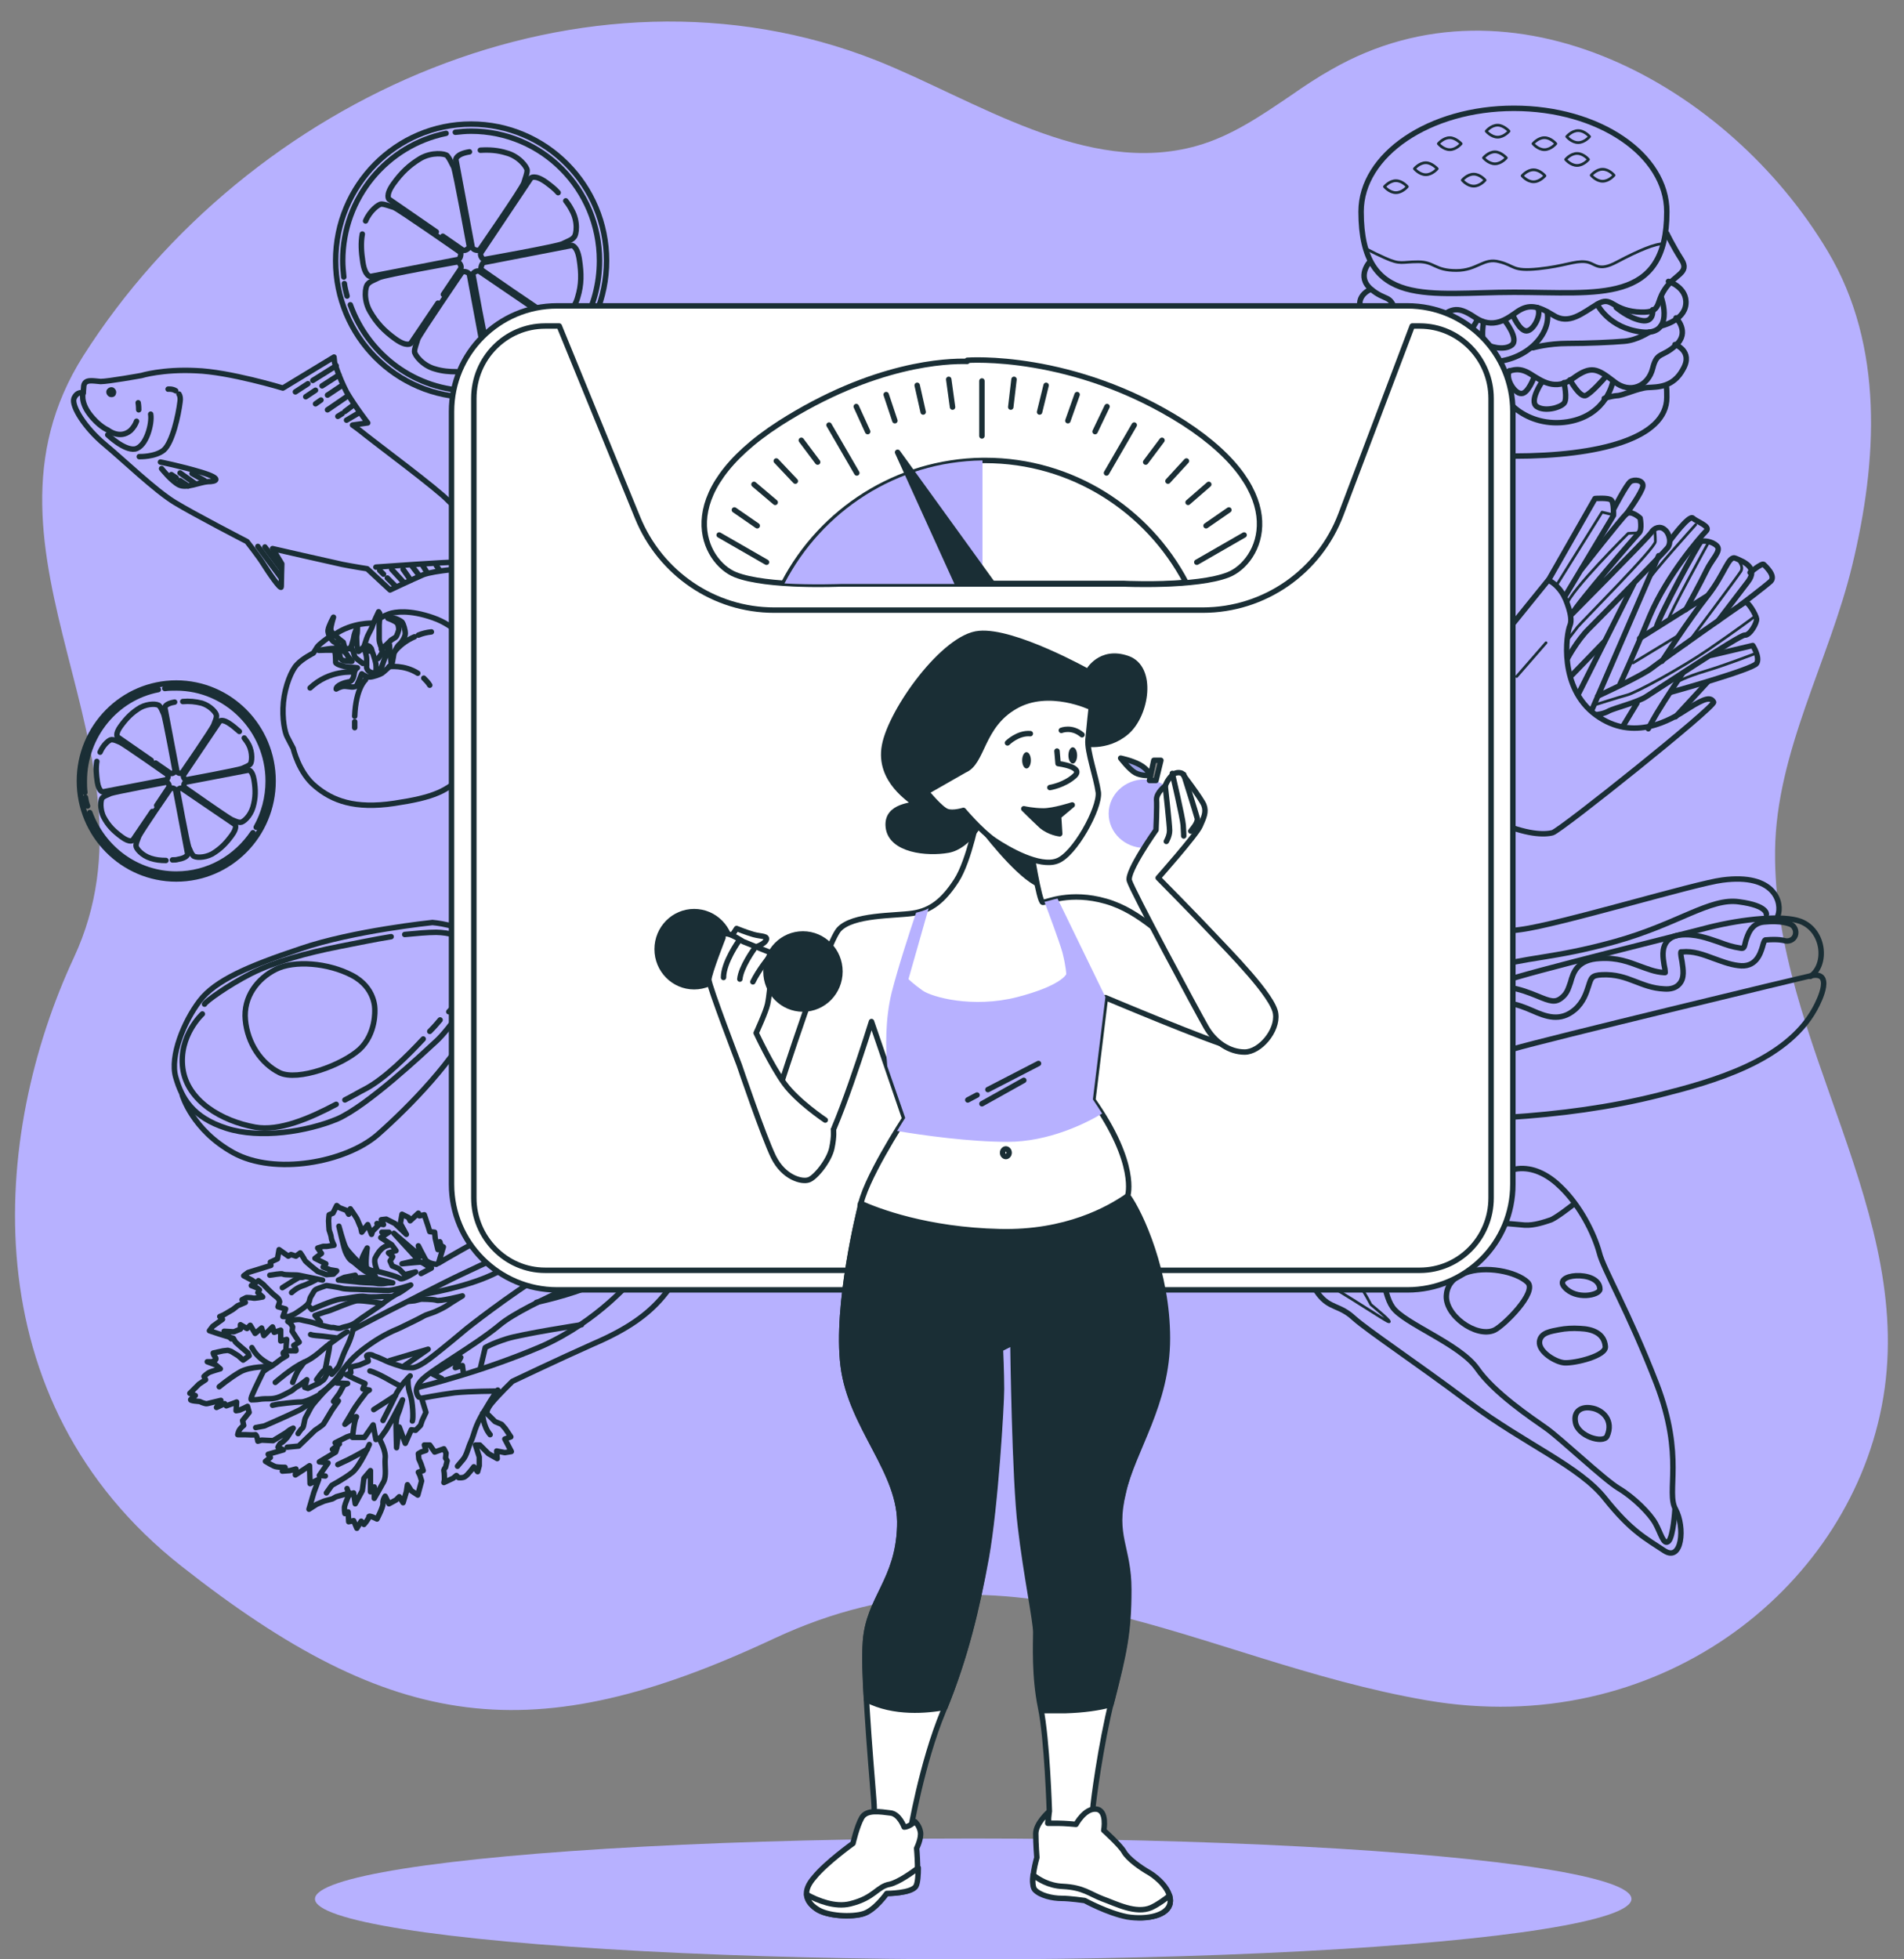
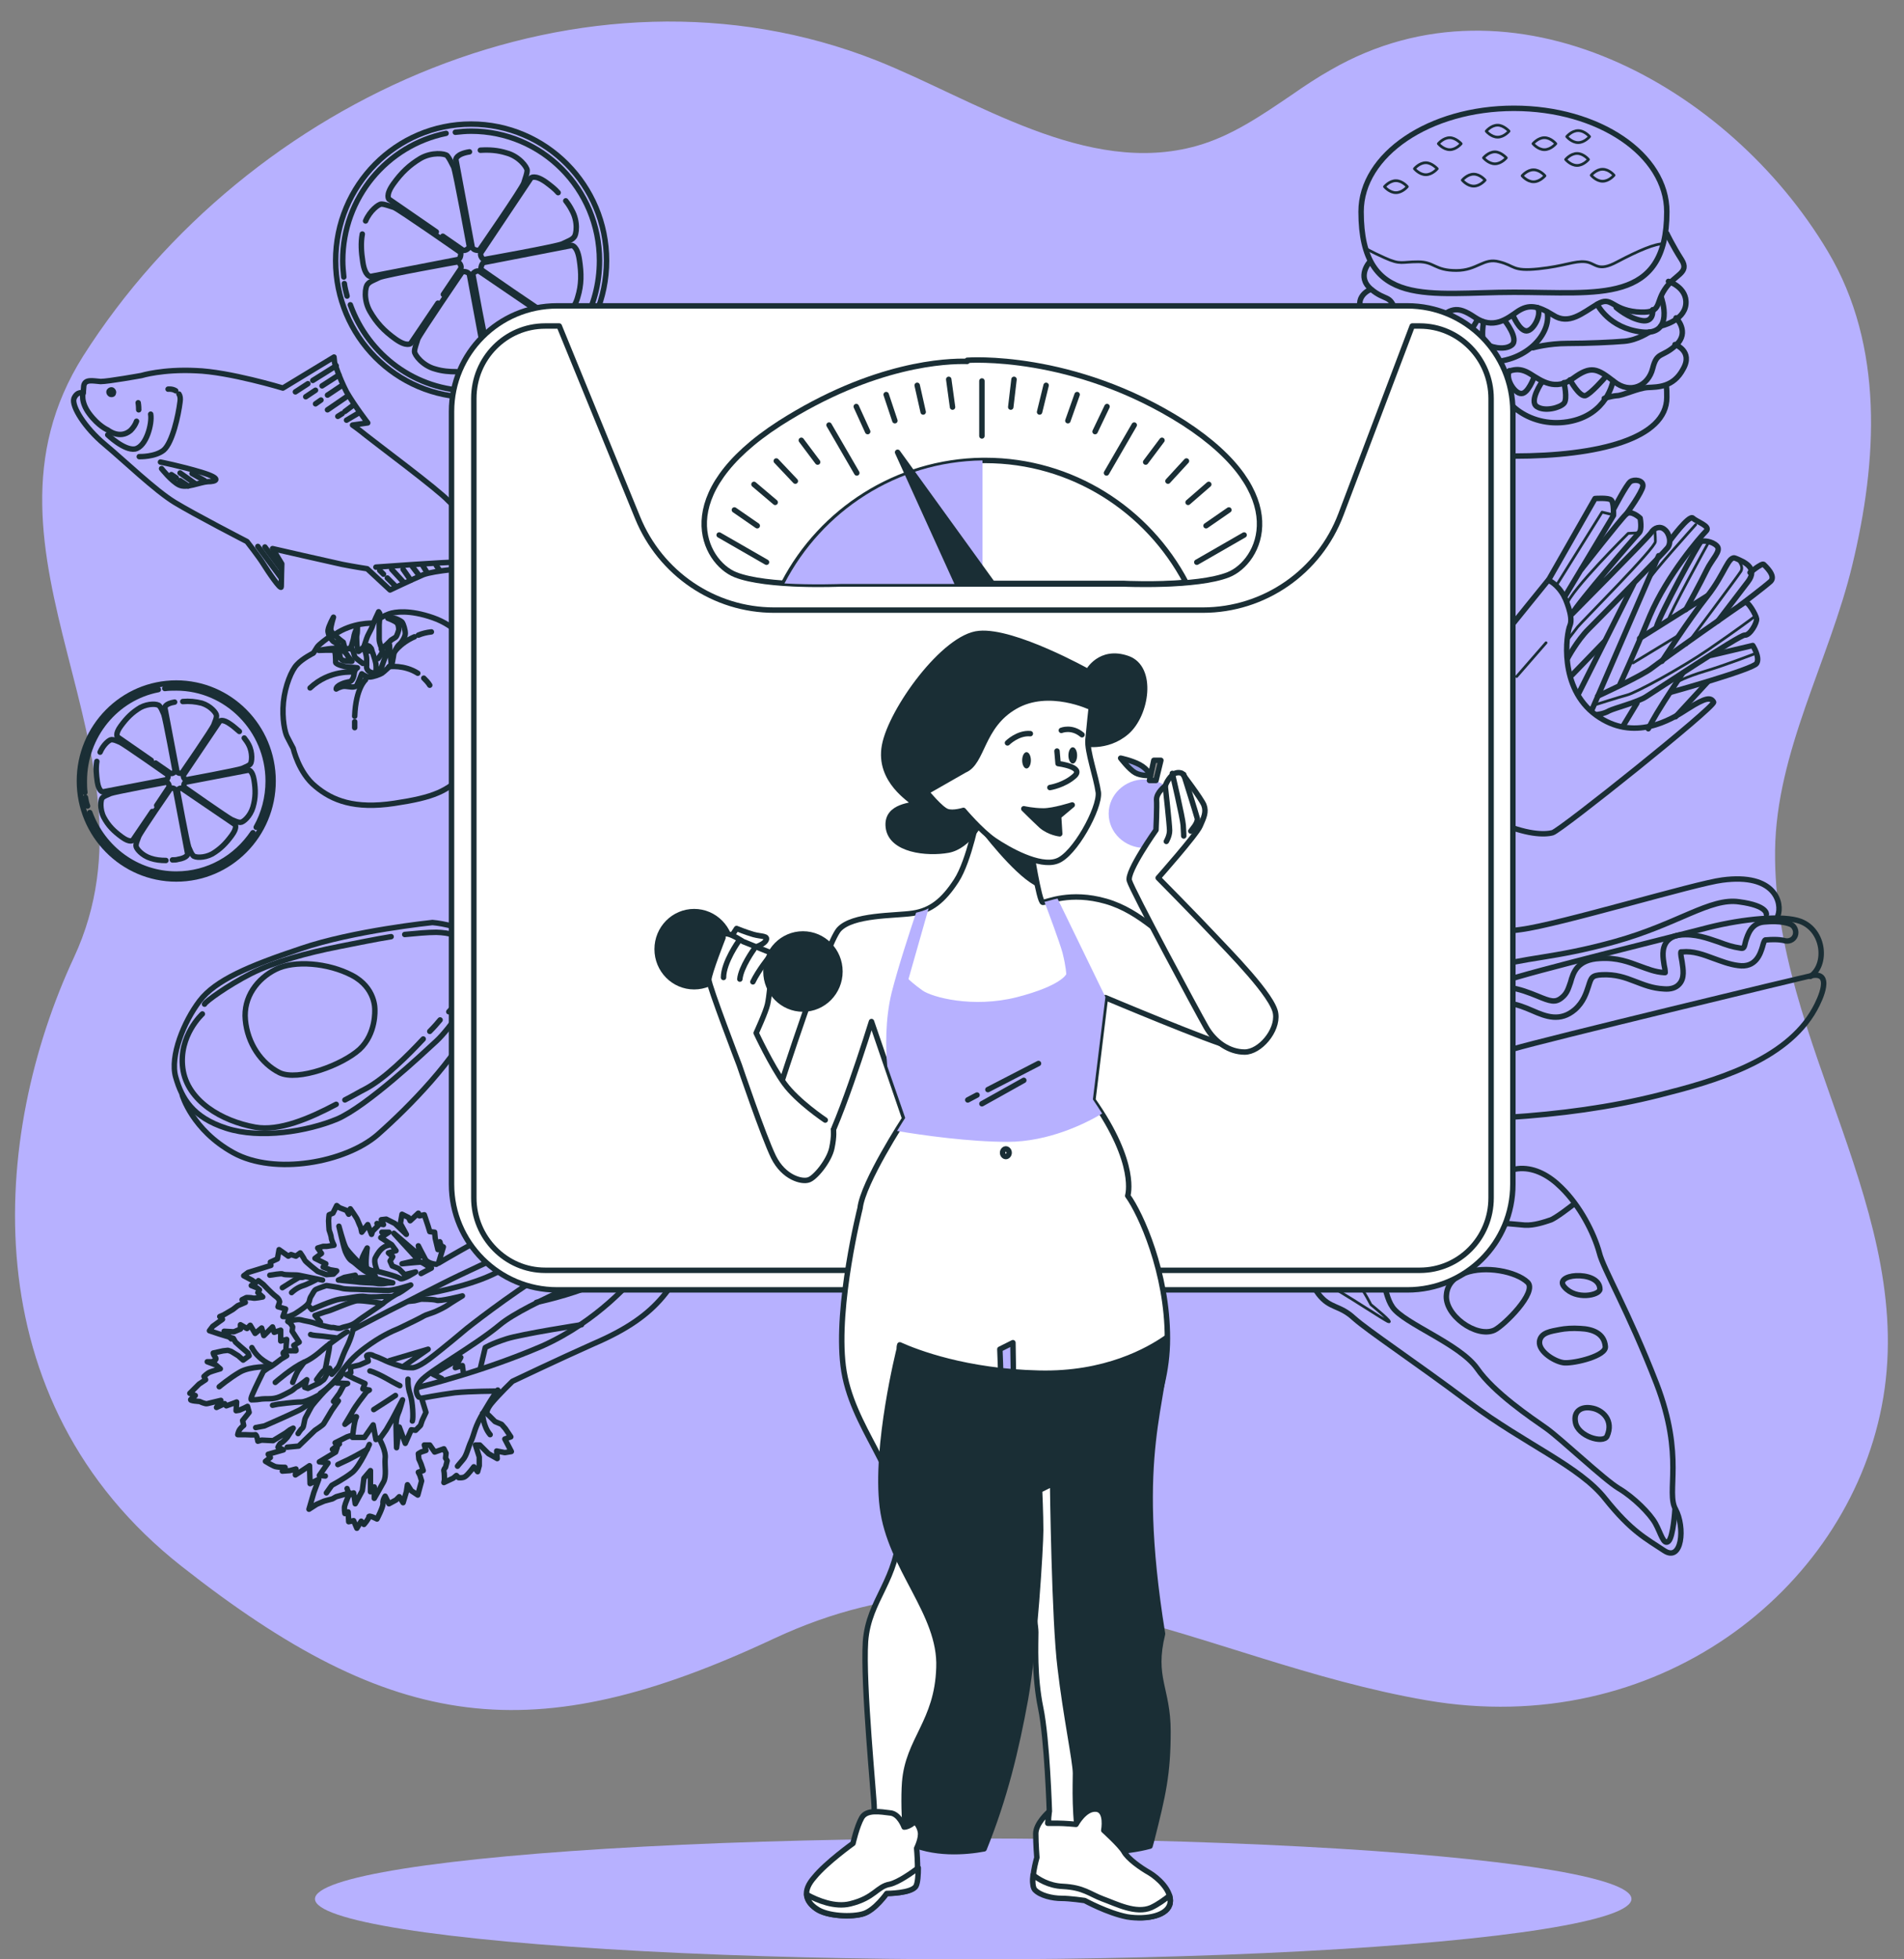
<svg xmlns="http://www.w3.org/2000/svg" version="1.1" id="Layer_1" x="0px" y="0px" viewBox="0 0 350 360" style="enable-background:new 0 0 350 360;" xml:space="preserve">
  <rect x="0" y="0" width="350" height="360" fill="#808080" stroke="none" />
  <style type="text/css">
	.st0{fill:#B7B1FF;}
	.st1{fill:none;stroke:#1A2E35;stroke-linecap:round;stroke-linejoin:round;stroke-miterlimit:10;}
	.st2{fill:none;stroke:#1A2E35;stroke-width:0.5;stroke-linecap:round;stroke-linejoin:round;stroke-miterlimit:10;}
	.st3{fill:#1A2E35;}
	.st4{fill:#FFFFFF;stroke:#1A2E35;stroke-linecap:round;stroke-linejoin:round;stroke-miterlimit:10;}
	.st5{fill:#1A2E35;stroke:#1A2E35;stroke-linecap:round;stroke-linejoin:round;stroke-miterlimit:10;}
	.st6{fill:#8C8C8C;stroke:#1A2E35;stroke-linecap:round;stroke-linejoin:round;stroke-miterlimit:10;}
	.st7{fill:#989DE5;stroke:#1A2E35;stroke-linecap:round;stroke-linejoin:round;stroke-miterlimit:10;}
</style>
  <g>
    <path class="st0" d="M237.5,17.4c-5.6,3.8-11.1,7.6-17.5,9.4c-20.2,5.7-40.8-8.5-58.9-15.7C107.6-10,45.5,17.9,15.3,65.4   c-23.1,36.5,15.9,72.6-1.7,110.5c-15.2,32.6-19.1,81.3,19.8,111.9c38.9,30.6,64.6,34,108.8,13.3c44.2-20.7,77.8,4,120,11.3   c42.2,7.3,77.1-20,83.7-54c6.9-35.4-20-66.9-19.6-102.1c0.2-18.2,10-35,14.2-52.5c4.6-19,5.9-40.2-4.5-57.6   c-18.1-30.4-57.9-52.6-91.3-33.4C242.2,14.2,239.8,15.8,237.5,17.4z" />
  </g>
  <ellipse class="st0" cx="178.9" cy="348.9" rx="121" ry="11.1" />
  <g>
    <path class="st1" d="M287.6,109.7c0,0,1.7,3.6,1,5.2c-0.7,1.6-2.1,11.5,4.8,16.5c6.9,5,13.7,0.9,16.9-1.2c3.3-2.1,4.2-2.1,4.7-1.2   c0.4,0.8-28.1,23.6-29.6,24c-1.5,0.4-4.8,0.4-10.4-2.1c-5.6-2.5-11.6-7.5-11.7-9.5c-0.1-2.1-1.3-6.2-0.6-7.4   c0.7-1.3,21.9-27.4,21.9-27.4S286.3,107.2,287.6,109.7z" />
    <line class="st2" x1="263.4" y1="141.4" x2="277.3" y2="125.6" />
    <line class="st2" x1="278.8" y1="124.3" x2="284.2" y2="118.1" />
    <path class="st1" d="M284.7,106.5l8.5-14.9c0,0,2.6-0.2,3,0.3c0.5,0.5,0.4,2.8,0.4,2.8l-9,15" />
    <polyline class="st2" points="286.2,107.4 294.5,94.1 296.6,94.6  " />
    <path class="st1" d="M290.7,104.6c0,0,7.3-9.3,8.2-10.1c0.9-0.9,2.6,0.7,2.6,0.7s0.4,2.1-0.2,2.7S290,110.8,289,112.8   c0,0,13.8-13.9,14.5-14.9c0.6-1,1.7-1.3,2.5-0.6c0.9,0.7,1.3,2.5,0.5,3.4c-0.7,0.9-12.4,12.8-14.5,14.9c-2.1,2.1-3.8,5.3-3.8,5.3" />
    <path class="st1" d="M296.7,93.4c0,0,2.3-4.4,3-4.9c0.7-0.5,2.4-0.3,2.3,0.8c-0.1,1.1-3,5.1-3,5.1" />
    <line class="st1" x1="300.3" y1="107.3" x2="290.2" y2="127.4" />
    <line class="st1" x1="304.9" y1="102.1" x2="292.6" y2="130.5" />
    <line class="st1" x1="289" y1="124" x2="294.9" y2="117.9" />
    <path class="st1" d="M307,99.3c0,0,3.5-4.8,4.2-4.1c0.7,0.7,3.4,1.5,2.4,2.4c-1,1-7.1,8-10.3,15.5c-3.1,7.5-5.5,12.6-5.5,12.6" />
    <path class="st1" d="M293.7,127.9c0,0,8.3-3.8,10-5.2c1.8-1.4,16.4-11.7,17-12c0.6-0.4,2.1,2.3,2.2,3c0.1,0.7-1.2,3.1-2.2,3   c-1,0-16.5,10.3-18.1,11.3c-1.5,1-5.8,2.1-6.8,2.6c-1,0.6-2.3,0.7-2.3,0.7" />
    <path class="st1" d="M309.3,123.7c0,0-3.4,5.1-4.7,7.3c-1.3,2.2-1.6,2.9-1.6,2.9" />
    <line class="st1" x1="300.9" y1="129.2" x2="298.3" y2="133.5" />
    <path class="st1" d="M315.8,114.1c0,0,3.5-4.6,5.5-7.2c2-2.6-0.8-3.7-2.2-4.3c-1.4-0.7-1.9,2.7-5.3,7c-3.4,4.3-8.3,11.9-8.3,11.9" />
    <line class="st1" x1="301.4" y1="117.3" x2="313.8" y2="109.5" />
    <path class="st1" d="M319.9,111.2c0,0,4.5-3.4,5.6-4.4c1-1-1-2.8-1.3-3.1c-0.3-0.3-2.5,1.5-2.5,1.5" />
    <path class="st1" d="M304.5,115.2c0.6-2.3,7.8-15.5,8.2-15.7c0.4-0.2,2-0.1,2.9,0.8c0.9,0.9-0.9,2.4-1.9,4.5   c-1,2.1-3.8,7.2-3.8,7.2" />
    <path class="st1" d="M314.6,120.4l7.6-1.8c0,0,1.4,2.2,0.7,3.3c-0.7,1.1-15.8,5.3-15.8,5.3" />
    <line class="st1" x1="308" y1="131.7" x2="313.9" y2="125.3" />
    <path class="st2" d="M301.3,97.9l-2,0.1c0,0-10.5,10.4-11.3,13.1" />
    <path class="st2" d="M304.2,97.5c0,0,0.1,0.9,0.1,2c0.1,1.1-13.6,14.8-14.3,15.7c-0.7,0.9-2,2.6-2,2.6" />
    <path class="st2" d="M311.7,96.4c0,0-8.3,9.2-8.9,10.5" />
    <line class="st2" x1="300.2" y1="121.8" x2="308.6" y2="116.7" />
    <path class="st2" d="M322.4,113.4c0,0-3.2,2.4-8.3,5.9s-13.4,8-15,8.4c-1.5,0.4-5.9,1.8-5.9,1.8" />
    <path class="st2" d="M322.6,120.1c0,0-5.4,2.1-9.1,3.2c-3.7,1.1-5.4,2.1-5.4,2.1" />
    <path class="st2" d="M319.1,102.5c0,0,1.6,1.4,0.9,2.5c-0.7,1.1-10,13.5-10,13.5" />
    <path class="st2" d="M314.1,99.6c0,0-7.4,13.4-7.5,14.5" />
  </g>
  <g>
    <path class="st1" d="M287,218.2c-2.2-2.2-4.8-3.6-7.5-3.5c-2.8,0.1-5.2,2.3-5.2,2.3s-3.3-1.9-6.7-0.7c-3.5,1.2-5,3.4-5,3.4   s-4.2-0.8-6.8,0.8c-2.6,1.6-3.3,4.1-3.3,4.1s-5.4,0.3-8.1,3c-2.7,2.7-3.4,4.4-3.4,4.4s-0.7,3.1,1.4,5.8c2.1,2.7,3.8,1.9,6.5,4.4   c2.7,2.4,10.9,7.8,21.2,15.5c10.3,7.7,20.3,11.7,25,17.7c4.8,6,7.5,7.3,10.8,9.5c3.3,2.2,3.9-4.3,2.1-7.6   c-1.8-3.2,1.7-9.6-3.5-23.1c-5.2-13.4-9.8-21.1-10.5-24C293,226.5,290.4,221.5,287,218.2z" />
    <path class="st1" d="M240.9,231.9c0,0,1.1-5.1,7.8-2.1c6.6,2.9,5.2,7.4,7.3,10.4c2.1,3,12.3,6.7,15.5,11.2c3.1,4.5,10,9.1,12.7,11   c2.7,1.9,10.7,9.5,13.4,11.1c2.7,1.6,5.7,4.6,6.7,6.4c1,1.8,1.5,4.1,2.4,3.3c0.9-0.8,1.2-5.9,1.2-5.9" />
    <path class="st1" d="M255.2,234.5c0,0-0.2-1.7,5.5-2.8s6.2-5.1,9.1-6.3c2.9-1.3,8.8-0.4,10.5-0.3c1.7,0.1,3.7-0.6,4.6-0.9   c0.9-0.2,4.2-2.8,4.2-2.8" />
    <path class="st1" d="M269.3,233.9c-1.8,0.7-3.2,1.9-3.4,3.9c-0.5,3.8,5.5,8.1,8.8,6.6c1.7-0.8,8-7,6.1-8.8   C278.7,233.6,273,232.5,269.3,233.9z" />
    <path class="st1" d="M290.5,244.1c-1.4-0.1-2.8,0-3.8,0.2c-1.5,0.3-3.5,0.5-3.7,2.2c-0.2,1.9,3,3.8,4.6,3.9c2,0.1,7.7-1.3,7.5-3   C294.9,245,292.8,244.2,290.5,244.1z" />
    <path class="st1" d="M289.7,234.4c-1.8,0.1-3.2,0.9-2.1,2.1c2.1,2.4,6.4,1.5,6.5,0.4C294.1,235,291.7,234.3,289.7,234.4z" />
    <path class="st1" d="M292.5,258.7c-1.7-0.3-3.3,0.5-2.9,2.6c0.4,2.6,5.1,4,5.8,2.6C296.7,261,294.6,259,292.5,258.7z" />
    <path class="st2" d="M252.3,224.6c0,0,6.6-2.2,8.9,2.8" />
    <path class="st2" d="M265.5,221.3c0,0,3.3,1,3.8,2.5" />
    <path class="st2" d="M273.9,217.5c0,0,3.3,1,3.8,2.5" />
    <path class="st2" d="M252,239.7c0,0-4.6-9.1-6.7-7.2c-2.1,1.9-1.6,3.3,1.1,4.9c2.7,1.6,7.4,4.7,8.7,5.4   C256.6,243.4,252,239.7,252,239.7z" />
  </g>
  <g>
    <path class="st1" d="M306.4,38.9c0,17.1-12.6,14.8-28.1,14.8c-15.5,0-28.1,3.2-28.1-14.8c0-10.5,12.6-19,28.1-19   C293.9,19.9,306.4,28.4,306.4,38.9z" />
    <path class="st1" d="M306.3,70.9c0.1,0.6,0.1,1.3,0.1,2.1c0,7.6-12.6,10.8-28.1,10.8s-28.1-3.2-28.1-10.8c0-1.3-0.1-1.8,0.2-2.8" />
    <path class="st1" d="M306.4,42.9c0,0,1.1,2.3,2.7,4.8c1.6,2.5-1.3,2.7-3.1,5.5c-1.8,2.7-0.4,4.5-5.2,4.1c-4.7-0.5-4.5-3-7.2-1.4   c-2.7,1.6-5.2,3.9-8.1,2c-2.9-1.8-4.5-2-6.5-0.7c-2,1.4-4.5,3.4-7.9,1.1c-3.4-2.3-4.5-1.6-7.4,0.9c-2.9,2.5-6.3,1.1-7.2-2   c-0.9-3.2-1.8-1.8-4.5-4.1c-2.7-2.3-0.2-5-0.2-5" />
    <path class="st2" d="M276.9,29c0,0-0.9,1.1-2.1,1.1c-1.2,0-2.1-1.1-2.1-1.1s0.9-1.1,2.1-1.1C275.9,27.9,276.9,29,276.9,29z" />
    <path class="st2" d="M286,26.4c0,0-0.9,1.1-2.1,1.1c-1.2,0-2.1-1.1-2.1-1.1s0.9-1.1,2.1-1.1C285.1,25.3,286,26.4,286,26.4z" />
    <path class="st2" d="M292.2,25.1c0,0-0.9,1.1-2.1,1.1s-2.1-1.1-2.1-1.1s0.9-1.1,2.1-1.1S292.2,25.1,292.2,25.1z" />
    <path class="st2" d="M268.6,26.4c0,0-0.9,1.1-2.1,1.1c-1.2,0-2.1-1.1-2.1-1.1s0.9-1.1,2.1-1.1C267.6,25.3,268.6,26.4,268.6,26.4z" />
    <path class="st2" d="M264.2,31c0,0-0.9,1.1-2.1,1.1c-1.2,0-2.1-1.1-2.1-1.1s0.9-1.1,2.1-1.1C263.2,29.9,264.2,31,264.2,31z" />
    <path class="st2" d="M273,33.1c0,0-0.9,1.1-2.1,1.1c-1.2,0-2.1-1.1-2.1-1.1s0.9-1.1,2.1-1.1C272.1,32,273,33.1,273,33.1z" />
    <path class="st2" d="M258.7,34.3c0,0-0.9,1.1-2.1,1.1c-1.2,0-2.1-1.1-2.1-1.1s0.9-1.1,2.1-1.1C257.8,33.2,258.7,34.3,258.7,34.3z" />
    <path class="st2" d="M277.4,24.1c0,0-0.9,1.1-2.1,1.1c-1.2,0-2.1-1.1-2.1-1.1s0.9-1.1,2.1-1.1C276.4,23,277.4,24.1,277.4,24.1z" />
    <path class="st2" d="M292,29.3c0,0-0.9,1.1-2.1,1.1c-1.2,0-2.1-1.1-2.1-1.1s0.9-1.1,2.1-1.1C291.1,28.2,292,29.3,292,29.3z" />
    <path class="st2" d="M296.7,32.2c0,0-0.9,1.1-2.1,1.1c-1.2,0-2.1-1.1-2.1-1.1s0.9-1.1,2.1-1.1C295.8,31.1,296.7,32.2,296.7,32.2z" />
    <path class="st2" d="M284,32.3c0,0-0.9,1.1-2.1,1.1c-1.2,0-2.1-1.1-2.1-1.1s0.9-1.1,2.1-1.1C283.1,31.2,284,32.3,284,32.3z" />
    <path class="st1" d="M263.6,59.3c0,0,1.3,6.2,8.7,7.1c7.4,0.9,13-4.7,12.1-9.1" />
    <path class="st1" d="M265.1,58.6c0,0,2.7,2.9,3.8,3.1c1.1,0.2,2.7-3,2.7-3" />
    <path class="st1" d="M272.7,59.2c0,0-0.5,3.1,0.2,3.8c0.7,0.7,3.6,1.5,5,0.4c1.4-1.1-1.3-4.5-1.3-4.5" />
    <path class="st1" d="M278.1,57.9c0,0,1.2,2.9,2.5,2.9c1.3,0,2.9-3.1,2-4.3" />
    <path class="st1" d="M293.6,55.9c0,0,2.1,4.4,8.2,5.1c6.1,0.7,3.6-6.3,3.6-6.3" />
    <path class="st1" d="M297.1,56.5c0,0,2.3,2,4.7,2.4c2.3,0.4,2-2,2-2" />
    <path class="st1" d="M251.9,53.2c0,0-3.3,1.3-1.3,4.6c2,3.3,4.8,3.1,6.6,3.1s4.7,1.3,5.7,1.3s2.3,0.4,2.3,0.4" />
    <path class="st1" d="M303.2,61c0,0-2.2,1.5-4.6,1.7c-2.3,0.2-6.8,0.4-10.4,0.4c-3.6,0-6.4,0.8-6.4,0.8" />
    <path class="st1" d="M305.3,59.9c0,0,4.3-0.9,4.6-4s-3.2-4.2-3.2-4.2" />
    <path class="st1" d="M251.5,59c-0.3,0.5-0.5,1-0.8,1.6c-1.5,2.6,1.5,2.7,3.4,5.3c1.9,2.6,0.7,4.5,5.4,3.8c4.7-0.7,4.4-3.2,7.1-1.7   c2.8,1.5,5.3,3.6,8.2,1.7c2.8-2,4.4-2.3,6.5-1c2.1,1.3,4.6,3.2,7.9,0.8c3.3-2.4,4.4-1.8,7.5,0.6c3,2.4,6.3,0.8,7.1-2.4   c0.8-3.2,1.7-1.9,4.3-4.3c2.6-2.4,0-5,0-5" />
    <path class="st1" d="M296.5,70c0,0-1,6.3-8.3,7.5c-7.3,1.2-13.2-4.1-12.5-8.5" />
    <path class="st1" d="M295,69.4c0,0-2.6,3-3.6,3.3c-1.1,0.2-2.8-2.9-2.8-2.9" />
    <path class="st1" d="M287.5,70.3c0,0,0.7,3,0,3.8s-3.5,1.6-5,0.6c-1.5-1,1-4.6,1-4.6" />
    <path class="st1" d="M282,69.3c0,0-1.1,3-2.3,3c-1.3,0.1-3.1-2.9-2.2-4.2" />
    <path class="st1" d="M266.5,68c0,0-1.9,4.5-7.9,5.5c-6.1,1-3.9-6.2-3.9-6.2" />
    <path class="st1" d="M263,68.7c0,0-2.2,2.1-4.6,2.6c-2.3,0.5-2.1-1.9-2.1-1.9" />
    <path class="st1" d="M307.9,63.3c0,0,3.4,1.2,1.5,4.5c-1.8,3.4-4.7,3.3-6.5,3.4c-1.8,0.1-4.6,1.5-5.7,1.5c-1.1,0.1-2.3,0.5-2.3,0.5   " />
    <path class="st1" d="M257,73.5c0,0,2.3,1.4,4.6,1.4c2.3,0.1,6.8,0,10.4-0.1c3.6-0.2,6.5,0.5,6.5,0.5" />
    <path class="st1" d="M254.9,72.6c0,0-4.3-0.7-4.8-3.8c-0.5-3.1,3-4.3,3-4.3" />
    <path class="st2" d="M251,45.6c0,0,0.7,0.5,3.6,1.8c2.9,1.3,3,0.7,6.1,0.7c3,0,3,1.6,7,1.6c3.9,0,5-2.4,7.9-1.6   c2.9,0.7,2.3,1.8,7.2,1.3c4.8-0.5,6.6-1.5,8.6-1.3c2,0.2,2.2,2,5.9,0c3.8-2,7-3.4,8.6-3.3" />
  </g>
  <g>
    <path class="st1" d="M268.5,202.5c0,0,0.8-3.4,1.6-4.9c0.8-1.5,3.3-3.4,8.2-4.9c4.9-1.5,54.3-13.4,54.5-13.4c4.3-1,1.8,4.3,0.8,6.1   c-5.3,9.6-18.7,13.3-28.6,15.8c-9.1,2.3-18.4,3.5-27.7,4.1c-9.8,0.5-6.8-1.3-6.8-1.3" />
    <path class="st1" d="M270.1,197.7c0,0-5.4,2.7-8.8,2c-3.4-0.8-7.7-5.9-4.9-10.6c2.8-4.7,17.8-7.7,20.4-8.9c2.7-1.2,34-8.9,37.3-9.8   c6.4-1.6,13.7-2.3,16.9-1.1c4.4,1.7,4.9,8,1.8,10.1" />
    <path class="st1" d="M256.5,189.1c0,0-1.6-6.9,3.9-12.5c5.5-5.6,12.1-4.8,19.1-5.8c7.1-0.9,32.2-8.5,37.1-9.1   c9.7-1.3,11.1,4.2,10.2,6.6" />
    <path class="st1" d="M265.1,184.2c0,0,1.5-3.9,8.4-6.2c6.9-2.2,11.9-1.8,23.4-5c11.5-3.2,17.5-8.1,22.8-7.3c5.3,0.7,5,2.3,5,2.3" />
    <path class="st1" d="M261.4,199.6c0,0,1.8,5.3,14,5.8" />
    <g>
      <path class="st1" d="M269.5,192.7c-2.2,0-4.5-0.3-5.9-0.4c-0.9-0.1-1.5-0.9-1.3-1.8c0.1-0.9,0.9-1.5,1.8-1.4    c3.9,0.5,7.9,0.5,9.1,0c-0.1-0.5-0.3-1.1-0.4-1.7c-0.5-1.7-1-3.7,0.2-5c1.1-1.3,2.9-1.2,4.2-1c2.2,0.3,3.9,1,5.4,1.6    c2.4,1,3.3,1.3,4.5,0.3c1-0.8,1.2-1.7,1.6-2.8c0.5-1.8,1.2-4.2,5.4-4.4c3.2-0.2,5.4,0.7,7.3,1.4c1.4,0.5,2.8,1.1,4.5,1.2    c0.1,0,0.1,0,0.2,0c0-0.4-0.1-1-0.2-1.4c-0.2-1.3-0.5-3,0.5-4.3c0.6-0.7,1.4-1.1,2.4-1.2c2.8-0.3,5.1,0.6,7.2,1.3    c1.3,0.5,2.5,0.9,3.9,1.1c0.6,0.1,0.7,0.1,1-1.3c0.4-1.2,1-3.3,3.4-3.5c3.1-0.3,4.5,0.3,4.8,0.4c0.8,0.3,1.2,1.3,0.9,2.1    c-0.3,0.8-1.2,1.2-2.1,0.9c0,0,0,0,0,0c0,0-1-0.3-3.3-0.1c-0.1,0-0.1,0-0.1,0c-0.2,0.1-0.4,0.8-0.5,1.2c-0.4,1.3-1.2,4-4.5,3.5    c-1.6-0.2-3.1-0.8-4.5-1.3c-1.9-0.7-3.7-1.4-5.8-1.2c-0.1,0-0.2,0-0.2,0c-0.1,0.3,0.1,1.3,0.2,1.8c0.2,1.4,0.5,3-0.5,4.1    c-0.6,0.7-1.6,1-2.8,0.9c-2.2-0.1-3.8-0.8-5.4-1.4c-1.8-0.7-3.5-1.3-6-1.2c-1.9,0.1-2,0.5-2.5,2.1c-0.4,1.2-0.9,2.9-2.5,4.3    c-2.7,2.3-5.3,1.3-7.8,0.2c-1.4-0.6-2.8-1.2-4.6-1.4c-0.8-0.1-1.2-0.1-1.3,0c0,0.4,0.3,1.4,0.4,2.1c0.2,0.9,0.5,1.8,0.6,2.7    c0.1,0.8-0.2,1.5-0.8,2.1C274.4,192.3,272,192.7,269.5,192.7z" />
    </g>
    <path class="st2" d="M259.8,191.4c0,0-2,0.9-1.9,2.6c0,0-1.2,0.7-1.6-0.8" />
    <path class="st2" d="M258,194.8c0,0-0.2,1.1,1.5,1.2" />
  </g>
  <g>
    <ellipse class="st1" cx="32.4" cy="143.5" rx="17.8" ry="18" />
    <path class="st1" d="M16.5,149.3c2.4,6.6,8.6,11.3,15.9,11.3c5.9,0,11-3,14.1-7.6" />
    <path class="st1" d="M15.7,146.5c0.1,0.6,0.2,1.1,0.4,1.6" />
    <path class="st1" d="M29.1,126.7c-7.8,1.5-13.6,8.5-13.6,16.8c0,0.7,0,1.4,0.1,2.1" />
    <path class="st1" d="M47.1,152c1.4-2.5,2.2-5.4,2.2-8.5c0-9.4-7.6-17.1-16.9-17.1c-0.7,0-1.4,0-2.1,0.1" />
    <path class="st1" d="M33.6,128.9c1.2-0.1,2.3,0,3.5,0.3c1.6,0.5,2.7,1.8,2.7,2.3s-0.2,0.9-0.5,1.7s-5.9,8.9-5.9,8.9   s-0.8,0.1-0.9-0.5l-2.2-11.6c0,0,0-0.7,1.8-1" />
    <path class="st1" d="M27.8,139.7l-6.2-4.3c0,0-0.5-0.5,0.6-2c1.1-1.5,2.1-2.5,3.6-3.4c1.5-0.8,3.2-0.7,3.5-0.3   c0.3,0.3,0.5,0.8,0.8,1.5c0.3,0.7,2.1,10.5,2.1,10.5s-0.5,0.7-1,0.3l-2.6-1.8" />
    <path class="st1" d="M18.4,138.2c0.6-1.4,1.7-2.3,2.1-2.3c0.5,0,0.9,0.2,1.6,0.5c0.7,0.3,8.8,6,8.8,6s0.1,0.8-0.5,0.9l-11.5,2.2   c0,0-0.7,0-1-1.8c-0.2-1.4-0.3-2.6-0.1-3.8" />
    <path class="st1" d="M28,149.1l-3.6,5.3c0,0-0.5,0.5-2-0.6s-2.5-2.1-3.3-3.6c-0.8-1.5-0.6-3.3-0.3-3.6c0.3-0.3,0.8-0.5,1.5-0.8   c0.7-0.3,10.4-2.1,10.4-2.1s0.6,0.5,0.3,1l-2.2,3.3" />
    <path class="st1" d="M30.5,158.1c-1,0-1.9-0.1-2.8-0.4c-1.6-0.5-2.7-1.8-2.7-2.3s0.2-0.9,0.5-1.7s5.9-8.9,5.9-8.9s0.8-0.1,0.9,0.5   l2.2,11.6c0,0,0,0.7-1.8,1c-0.3,0.1-0.7,0.1-1,0.1" />
    <path class="st1" d="M33.5,144.9l9.7,6.6c0,0,0.5,0.5-0.6,2c-1.1,1.5-2.1,2.5-3.6,3.4c-1.5,0.8-3.2,0.7-3.5,0.3   c-0.3-0.3-0.5-0.8-0.8-1.5c-0.3-0.7-2.1-10.5-2.1-10.5S33.1,144.6,33.5,144.9z" />
    <path class="st1" d="M34.2,143.7l11.5-2.2c0,0,0.7,0,1,1.8c0.3,1.8,0.3,3.3-0.2,5c-0.5,1.7-1.8,2.8-2.3,2.8c-0.5,0-0.9-0.2-1.6-0.5   c-0.7-0.3-8.8-6-8.8-6S33.7,143.8,34.2,143.7z" />
    <path class="st1" d="M44.9,135.6c0.3,0.4,0.6,0.8,0.8,1.2c0.8,1.5,0.6,3.3,0.3,3.6c-0.3,0.3-0.8,0.5-1.5,0.8   c-0.7,0.3-10.4,2.1-10.4,2.1s-0.6-0.5-0.3-1l6.6-9.8c0,0,0.5-0.5,2,0.6c0.6,0.4,1.1,0.9,1.6,1.3" />
  </g>
  <g>
    <ellipse class="st1" cx="86.6" cy="47.9" rx="24.9" ry="25.1" />
    <path class="st1" d="M64.4,56c3.3,9.2,12,15.8,22.2,15.8c8.2,0,15.4-4.2,19.6-10.6" />
    <path class="st1" d="M63.3,52.1c0.1,0.8,0.3,1.5,0.5,2.3" />
    <path class="st1" d="M82,24.5c-10.8,2.2-19,11.8-19,23.4c0,1,0.1,2,0.2,3" />
    <path class="st1" d="M107.1,59.7c2-3.5,3.1-7.5,3.1-11.8c0-13.2-10.6-23.8-23.6-23.8c-1,0-2,0.1-2.9,0.2" />
    <path class="st1" d="M88.3,27.6c1.7-0.1,3.2,0,4.8,0.5c2.3,0.6,3.8,2.6,3.8,3.2c0,0.6-0.3,1.3-0.6,2.3C96,34.6,88.1,46,88.1,46   s-1.1,0.1-1.3-0.6l-3-16.1c0,0,0-1,2.5-1.4" />
    <path class="st1" d="M80.2,42.6l-8.7-6c0,0-0.7-0.7,0.8-2.8c1.5-2.1,3-3.5,5-4.7c2.1-1.2,4.5-0.9,4.9-0.5c0.4,0.5,0.7,1.1,1.2,2.1   c0.4,1,2.9,14.7,2.9,14.7s-0.7,0.9-1.3,0.5l-3.6-2.5" />
    <path class="st1" d="M67.2,40.6c0.8-1.9,2.4-3.1,2.9-3.1c0.6,0,1.3,0.3,2.3,0.6c1,0.4,12.3,8.3,12.3,8.3s0.1,1.2-0.6,1.3l-16,3.1   c0,0-1,0-1.4-2.6c-0.3-1.9-0.4-3.6-0.1-5.2" />
    <path class="st1" d="M80.5,55.7l-5,7.4c0,0-0.7,0.7-2.8-0.8c-2.1-1.5-3.5-3-4.7-5.1c-1.2-2.1-0.9-4.5-0.4-5   c0.4-0.5,1.1-0.7,2.1-1.2c1-0.5,14.5-2.9,14.5-2.9s0.9,0.7,0.4,1.4l-3.1,4.6" />
    <path class="st1" d="M83.9,68.3c-1.3,0-2.6-0.1-3.9-0.5c-2.3-0.6-3.8-2.6-3.8-3.2c0-0.6,0.3-1.3,0.6-2.3c0.4-1,8.2-12.4,8.2-12.4   s1.1-0.1,1.3,0.6l3,16.1c0,0,0,1-2.5,1.4c-0.5,0.1-0.9,0.1-1.4,0.2" />
    <path class="st1" d="M88.2,49.9l13.5,9.2c0,0,0.7,0.7-0.8,2.8c-1.5,2.1-3,3.5-5,4.7c-2.1,1.2-4.5,0.9-4.9,0.5   c-0.4-0.5-0.7-1.1-1.2-2.1c-0.4-1-2.9-14.7-2.9-14.7S87.6,49.5,88.2,49.9z" />
    <path class="st1" d="M89.1,48.2l16-3.1c0,0,1,0,1.4,2.6c0.4,2.6,0.4,4.6-0.3,6.9c-0.6,2.3-2.5,3.8-3.2,3.8s-1.3-0.3-2.3-0.6   c-1-0.4-12.3-8.3-12.3-8.3S88.4,48.3,89.1,48.2z" />
    <path class="st1" d="M104,36.9c0.4,0.5,0.8,1.1,1.1,1.7c1.2,2.1,0.9,4.5,0.4,5c-0.4,0.5-1.1,0.7-2.1,1.2c-1,0.5-14.5,2.9-14.5,2.9   s-0.9-0.7-0.4-1.4l9.1-13.6c0,0,0.7-0.7,2.8,0.8c0.8,0.6,1.6,1.2,2.2,1.9" />
  </g>
  <g>
    <path class="st1" d="M64.3,274.3c0,0-0.8,1.8-0.9,2.3c-0.2,0.4,0,1.5,0,1.5l0.6-0.3l0.1,1.8l0.9-0.2l0.6,1.4l0.8-1.3l0.5,0.6   c0,0,0.9-1,0.9-1.4c0-0.4,1.5,0.4,1.5,0.4s1.1-2.1,1.1-2.8c-0.1-0.7,0.4-1.4,0.4-1.4l0.7,1.4l1.3-0.7l0.6-0.6l0.7,1.1l0.6-2   l0.2-1.3l0.7,1.1l1.2,0.8l0.7-2.6l-0.3-1l-0.3-0.6l0.9-0.3c0,0-0.3-0.9-0.4-1.2c-0.1-0.3-0.4-0.9-0.4-0.9l-0.1-1l0.5-0.3l0.9-0.3   l-0.3-1l1,0l0.9,1.3l1.7-0.6L82,267l-0.1,0.9l0.3,0.5l-0.3,1.2c0,0-0.4,0.4-0.3,0.7c0.1,0.3,0.1,1.6,0.1,1.6l-0.1,0.5l1.7-0.8   l0.6-0.5l0.4,0.4c0,0,0.8,0.1,1.2-0.2c0.5-0.3,1.6-1.8,1.6-1.8l0.7,0.9l0.3-1.1l0-1.6l-0.7-2.2l0.8,0l1.6,1.6l1.6,0.9l-0.1-1.4   l1.5,0.3l1.2-0.2l-1.2-2.3l1.1-0.4l-1-1.5l-0.7-0.8l-1.2-0.5l-1.2-1.2c0,0-0.9-0.3,0.5-2.1c1.4-1.7,3.9-4.1,3.9-4.1   s8.6-4.1,14.9-6.9c6.3-2.7,10-5.4,12.7-8.6c2.7-3.2,4.3-6.5,4.4-9c0.1-2.5-1.9-7.6-2.4-8.1c-0.5-0.5-0.6-1.2-6.6-2.2   c-5.9-1-14.7,1.5-18,3c-3.3,1.5-13.8,7.3-14.8,7.9c-1.1,0.6-3.8,2.2-3.8,2.2l0.9-3c0,0-0.5-0.1-0.6-0.8c-0.1-0.7-0.4,1.3-0.4,1.3   l-0.5-2.1l-0.1-1.1l-0.9-0.1l-0.3-1l-0.7-2.1l-0.9,0.2l-0.2-0.5l-1.5,1.4l-0.3-0.6l-1.2-0.6l-0.3,1.7l1.1,2l-2.1-2l-1.6-0.8   l-0.9,0.1l0.4,0.9l-1.2-0.2l0.2,0.4l-1,1l-0.2,0.6l-0.7-1.8l-1.1,1.4l-0.2-0.9c0,0-0.5-1.1-0.6-1.4c-0.1-0.3-1.3-2-1.3-2l-0.3,1   l-0.4-0.7l-1.3-0.5l-0.5-0.4l-0.7,1.4l-0.7,0.3c0,0-0.1,0.8-0.1,1.1c0,0.4,0.1,1.7,0.1,1.7s0.4,1.1,0.4,1.4c0,0.4,0.5,1.4,0.5,1.4   l-1.3,0.2l-0.7,0l-1,0.3l0.7,1l-1.2,0.9l1.4,0.7l0.6,0.3l-0.5,0.6l1.3,0.5l1.2,0.2l-0.6,0.6l-1.3,0.1l-1.6-0.6c0,0-2.3-1.8-2.4-2.1   c-0.1-0.3-0.8-1.3-0.8-1.3l-0.8,0.6l-0.9-0.3l-0.5,0.3l-1.7-1.2l-0.3,1.7l-1.3,0.6l0.1,0.6l-1.6,0.5l-2.6,0.8l-0.8,0.6l1.5,0.8   l0.7,0.5l-0.8,0.5l1,0.4l0.5,0.4l-0.3,0.5l0.9,0.8c0,0-1.5,0.3-1.8,0.2s-1.2-0.1-1.2-0.1l-0.8,0.4l0.6,0.5l-1.4,0.6l-0.9,0.7   l-1.7,1l-0.7,0.3l0.5,0.5l-1.8,1.3l-0.6,0.8l0.9,0.3l0.9,0.3l1.3,0.4l1.3,0.4l0.4,0.7l0.9,0.8l1.4,1.2l0.2,0.5l-1.1,0.8l-0.9-0.8   l-1.3-0.8l-0.6-0.2l-0.9,0.1l-1.8,0.4c0,0,0,0.3,0.4,0.8c0.4,0.6-0.7,0.8-0.7,0.8l-0.8,0l1.6,0.6l0.8,0.7c0,0-1.4,0.4-1.9,0.6   c-0.5,0.2-1.1,0.8-1.1,0.8l0.3,0.6l-1.2,0.8l-1.7,1.7l1,0.4c0,0-0.4,0.4-0.8,0.7c-0.4,0.3,1.6,0.4,1.6,0.4s1,0.5,1.4,0.4   s2.5-0.6,2.5-0.6l-0.8,1.3l1.5-0.7l0.3,0.4l1.4-0.5l0.5-0.2l-0.1,1.6l0.6-0.1l0.9-0.4l0.6-0.3l0.3,1.1l-1.2,1.5l0.2,0.9   c0,0-0.4,0.3-0.7,0.7c-0.3,0.4-0.4,1-0.4,1s0.8,0,1.3,0c0.5,0,1.6,0.1,1.9,0c0.3-0.1,0.5,1.2,0.5,1.2l0.7-0.2l2.1,0.1l2.3-1.4   l0.8-0.6l0.6-0.3l-1.1,1.7c0,0-0.8,0.9-1.1,1s-0.6,0.8-0.6,0.8l1,0.5l-2.8,0.8l0.4,0.6l-0.9,0.7c0,0,1.6,1,2,1   c0.4,0.1,1.6,0.1,1.6,0.1l-0.5,0.7l1.4-0.1l1.1-0.3l-0.1,1.1l1.4-0.9l1.2-0.8l0.1,3.3l1.6-0.8l-0.9,2.4l-0.9,3.1l1.4-0.9l1.4-0.6   l1.5-0.4l0.7-0.4L64.3,274.3z" />
    <path class="st1" d="M76.9,254.9c0,0,3.3-0.8,7.9-2.2c4.3-1.3,9.8-3.2,14.9-5.4c10.4-4.7,16.3-12,17.8-13.5   c1.5-1.4,4.3-5.4,4.3-5.4l-0.2-1.9c0,0-1.4,0.1-1.1-0.4c0.3-0.5,0.5-1,0.5-1" />
    <path class="st1" d="M117.5,223.4c0,0-7.9,0.8-14.4,2.9c-6.4,2.2-14.8,6.2-18.6,8c-3.8,1.8-10.6,5.4-11.3,5.7   c-0.7,0.3-8.3,4.3-8.3,4.3s-0.3,1.5-1.2,3.3c-0.9,1.8-1.2,3.3-1.7,3.8c-0.5,0.6-1,1.1-1,1.1l-0.4-1.1c0,0-0.8,1.8-1.1,2.1   c-0.4,0.3-0.8,0.6-0.8,0.6l-2.1,1l-0.6-0.2l0.4-1.4c0,0-1.5,1.2-1.8,1.3c-0.3,0.1-0.7,0.6-1.1,0.8c-0.4,0.2-1.3,0.7-2,1   c-0.7,0.3-1.4,0.4-1.9,0.4c-0.5,0-1.4,0-1.9,0.1c-0.5,0.1-1.4,0.1-1.4,0.1s-0.4,0.2,0.1-1c0.5-1.2,2-4.2,2-4.2s0.9-0.7,1.2-0.8   c0.3-0.1,2.1-1.5,2.1-1.5l1-0.6c0,0-0.9-0.2-0.6-0.6c0.3-0.4,1.8-0.3,2.2-0.3c0.4,0.1-0.3-1-0.3-1l1-0.6c-0.4-0.6-1.3-2-1.3-2   l0.1-0.8c0,0-0.3-0.6-0.6-0.8c-0.3-0.2-0.3-0.2-0.3-0.2s1.7-0.5,2.4-0.3c0.7,0.2,1.5,0.3,2.2,0.5c0.7,0.2,1.4,0.5,2,0.6   c0.5,0.1,1.4,0.4,1.7,0.3c0.3,0,0.9,0.3,1.5,0.1c0.6-0.3,1.8-0.3,2.8-1.1c1-0.8,4.4-3,4.9-3.4c0.5-0.5,2.3-1.7,2.9-1.9   c0.6-0.3,2.2-1.5,2.2-1.5s-2.6,0.9-4.1,1c-1.4,0-5.8-0.2-5.8-0.2s-2.2,0-2.8-0.2c-0.6-0.2-2.8-0.5-2.8-0.5s-1.5,0.5-1.9,0.7   s-0.6,0.8-1,1.4c-0.3,0.6-0.1,0.9-0.7,1.5c-0.6,0.6-2.2,1.6-2.2,1.6s-0.4,0.2-0.9,0.4c-0.5,0.2-1.3,0.1-1.3,0.1l0.5-1.4l-1.4-0.4   l0.3-0.9c0,0,0-0.5-0.7-1c-0.7-0.5-2.3-2.2-2.3-2.2l-0.9-0.7" />
    <path class="st1" d="M62.2,235.2c0,0,0.4,0,1,0.1c0.9,0.1,2.3,0.2,2.9,0.3c1,0.1,2.5,0.1,3,0.2c0.5,0.1,1.4,0.1,1.8,0   c0.4-0.1,1.3-0.1,1.3-0.1l-4-1l-2.9,0.1l0-0.5l-2,0.4L62.2,235.2z" />
    <path class="st1" d="M72,228.7l0.8,1.1l-1.4,0.4l0.8,0.7l-0.5,0.8l0.4,0.9l1.2,0.5l1.1,1.1l2-0.5c0,0-2.4,1.6-2.9,1.2   c-0.4-0.4-4.1-1.3-4.1-1.3s-0.8-1.7-0.4-2.5c0.4-0.8,0.9-1.5,1.5-1.9C71,228.8,72,228.7,72,228.7l-2-1.3l1.5-1l-1.3,0" />
    <path class="st1" d="M80.2,232.3c0,0-1.5-0.1-2-0.9c-0.5-0.9-1.3-2.5-1.3-2.5l0.4,1.9l-4.9-4.2l4.5,4.9l-3,0.7c0,0,3-0.3,3.4-0.3   c0.3,0,1.3,0.7,1.3,0.7l0.7,0.4l-1.9,1" />
    <path class="st1" d="M69.4,233.6c0,0-1.7-0.1-2-0.7c-0.3-0.6,0.1-3.6,0.1-3.6s-1,1.7-1,2.2c0,0.5,0.1,1.1,0.1,1.1s-2.8-2.7-3.1-3.5   c-0.4-0.8-1.2-3.8-1.2-3.8s0.9,4,1.2,4.7c0.3,0.7,0.7,1.4,1.2,1.7c0.5,0.3,1.1,0.9,1.5,1.2c0.4,0.3,1,0.8,1.4,0.9   c0.4,0.1,1.4,0.7,1.4,0.7" />
    <path class="st1" d="M59.3,235.2c0,0-3.9-0.8-4.4-0.9c-0.5-0.1-2.5,0-2.9-0.2c-0.3-0.2-2.1,0.2-2.4,0.2" />
    <path class="st1" d="M58,235.2c0,0-1.5,0.8-2.5,1.1c-1.1,0.4-1.9,1.2-1.9,1.2" />
    <path class="st1" d="M51.9,236.6c0,0,1.6-1,1.9-1.2c0.3-0.2,1.2-0.7,1.2-0.7l0.6,0l0.4-0.1" />
    <path class="st1" d="M50.6,254c0,0,3.2-2.8,5.3-3.7c2-0.9,3.4-2.4,4.2-3c0.8-0.6,3.4-2.5,3.7-2.6" />
    <path class="st1" d="M60.6,246.9c0,0,0,0.8-0.3,2.1c-0.3,1.3-0.4,2.6-0.7,2.8c-0.3,0.1-1.4,1.7-1.4,1.7" />
    <path class="st1" d="M55.9,250.3c0,0-0.6,0.8-1.1,1.5c-0.4,0.7-1,2.2-1,2.2" />
    <path class="st1" d="M61.7,245.8c0,0-1.5-0.2-2.4-0.3c-0.9-0.1-1.7-0.1-2.2-0.3" />
    <path class="st1" d="M52.8,265.9l2.1-0.2l3-2.9c0,0,1.4-0.9,1.6-1.2c0.2-0.3,1.5-2.5,1.5-2.5l1.2-1.7l-0.9,0.1l1.1-1.5l0.8-1.5   l0.7-0.3l-2-0.1l0.4-1.3l0.7-0.7c0,0-0.1,0.8-1.7,2c-1.5,1.2-3.4,3.5-3.8,4c-0.4,0.5-1,1.8-1.3,2.3c-0.3,0.5-0.3,1.7-0.6,2   c-0.3,0.2-0.8,1-0.8,1" />
    <path class="st1" d="M47,262.3l1.6-0.3c0,0,4.8-2.1,6.2-2.8c1.4-0.6,4.2-3.1,4.2-3.1s-2.5,1.5-3.7,1.5c-1.2,0-4.2,0.4-4.2,0.4   l-1,0.2" />
    <path class="st1" d="M58.9,256c0,0,1.9-1.2,3.4-3.3c1.5-2,2.4-3.3,5-5.2c2.6-1.9,4.5-2.8,6.2-3.5c1.7-0.8,4.1-2,4.4-2.2   c0.3-0.2,1.4-0.5,2.1-0.8c0.7-0.3,1.9-0.9,2.3-1.2c0.4-0.3,2.7-1.7,2.7-1.7s-4.3,1.1-4.8,0.8c-0.6-0.2-2.8-0.2-2.8-0.2l-1.2,0.3   l-1,0.1" />
    <path class="st1" d="M70.3,239.5c0,0-3.6-0.6-4.7-0.5c-1,0.1-4.8,1.8-5.3,1.9s-2.4,0.8-2.4,0.8l1,1.2" />
    <path class="st1" d="M56.6,239.8l0.7,0.8c0,0,3.8-1.7,5.2-1.9c1.4-0.1,3.6-0.7,4.6-0.5c1.1,0.2,3.3,0,3.3,0l1.6,0" />
    <polyline class="st1" points="52.5,248.6 52.7,246.1 51.6,246.4 51.6,244.4 50.4,244.8 50.1,243.8 48.5,245.4 48.1,244 46.9,245    46,243.5 45.4,244.1 44.2,243.4 44.2,244.2 43,244.7 41.2,244.6 42.5,246  " />
    <path class="st1" d="M49.6,251.1c0,0-3.6-0.1-5.5,1c-1.9,1.1-3.8,2.7-3.8,2.7" />
    <path class="st1" d="M49.9,250.8c0,0-2.4-0.9-3.6-3.2" />
    <path class="st1" d="M91.5,255.4c0,0-0.8,1-2.5,3.9c-1.8,2.9-1.8,4.2-2.4,5.5c-0.6,1.3-0.8,2.6-1.5,3.4c-0.7,0.8-1,1.2-1,1.2" />
    <path class="st1" d="M88.7,259.7c0,0,0.1,2.4,1.4,3.9" />
    <path class="st1" d="M91.1,255.6c0,0-4.5,0-7.5,0.3c-3,0.4-6.1,1-6.1,1l0.8,2.6l-0.7,1.5l-0.3,0.9l-0.9,0.9l-0.8-0.1l-1.1,2.5   l-1.1-3l-0.5,3.8c0,0-0.1-3.3-0.1-4c0-0.8,0.1-1.6,0.4-2.3c0.3-0.6,0.8-2.5,0.8-2.5l-1.9,3.6l-1.1,1.9l-1,1.4l-0.9,0.4l-0.5-2.7   l-1.6,2.3l-2.2,0c0,0,0.3-3.1,0.7-3.7c0.3-0.6-2.1,1.3-2.1,1.3s1.4-2.3,1.6-2.7c0.2-0.3,0.5-0.8,1.1-1.6c0.6-0.8,1.3-1.7,1.3-1.7   l0.5-0.3l-1.2-0.2l0.4-1l-2-0.9l-1.4-0.7l0.8-0.4l-0.1-1l1.7-0.4l1.6-0.7c0,0-0.1-0.6-0.3-0.9c-0.1-0.3,0.7-0.4,1.1-0.2   c0.5,0.3,0.4,0.1,1.9,0.8c1.6,0.8,3,1.1,3.5,1.3c0.4,0.2,1.8,0.2,1.8,0.2s0.8,0.2,3.2-1.6c2.4-1.8,6.9-5.6,6.9-5.6s7.4-5.9,15-10.6   c7.5-4.6,12.3-7,13.9-8.1c1.6-1.1,3.5-2.1,3.5-2.1" />
    <path class="st1" d="M77,256.7c0,0-1.2-1.1,0.3-2.9c1.5-1.9,9.8-6.4,14.6-10.4s22-10.8,24.1-11.5c2-0.7,3.3-1.1,3.3-1.1" />
    <path class="st1" d="M77.9,237.8c0,0,7.5-1.2,12.6-3.6c5.1-2.4,10.7-5.8,13.7-8" />
    <path class="st1" d="M106.9,243.4c0,0-11,1.7-13.8,2.6s-3.9,1.6-3.9,1.6l-0.9,3.8" />
    <path class="st1" d="M81.2,253.3l-1.6-0.8c0,0,3.5-2.1,3.8-2.2c0.3-0.1,1.3-0.9,1.3-0.9l-1,1.9l1.3-0.4l0.2,1.5" />
    <polyline class="st1" points="74.1,251.1 78.7,247.9 71.6,250  " />
    <path class="st1" d="M98.6,239.3c0,0,6.2-1.3,10.7-3.3c4.5-2,5.4-3.7,5.4-3.7" />
    <path class="st1" d="M69.8,264.5c0,0,1.2,2.1,1,3.5c-0.1,1.4,0.3,3.2-0.3,4.3s-1.7,3-1.7,3l0-2.1l-0.7,0.9l0-3.9l-1.2,1.4l-0.3,2.3   l-1.3,2.4l-0.3-2l-0.8,0.4l-0.4-1.2" />
    <polyline class="st1" points="59.8,271.2 58.7,271.1 60.3,268.8 58.7,268.6 61.7,266.8 62,265.9 61.1,266.3 62.4,265.3 61.6,265.1    63.2,264.3 63.8,264 64.4,263.8  " />
-     <path class="st1" d="M75.4,252.8c0,0-1.9,1.8-2.7,3.6c-0.8,1.7-2.3,4.6-2.3,4.6" />
    <path class="st1" d="M73.5,254.6c0,0-0.5-0.2-2.6-1.4c-2.2-1.2-2.9-1.3-2.9-1.3" />
    <path class="st1" d="M75,253.4c0,0-0.1,1.4,0.4,2.8c0.5,1.4,0.6,4.5,0.4,4.9" />
    <path class="st1" d="M72.7,256.4c0,0-2.4,1.6-4,2.6" />
    <path class="st1" d="M67.9,265.4c0,0-1.7,3.9-3.1,5.1c-1.5,1.2-3.8,2.4-3.8,2.4l-1,1.4" />
    <path class="st1" d="M67.5,266.3c0,0-2.1,1.2-3.5,1.9c-1.3,0.6-1.9,0.9-1.9,0.9" />
  </g>
  <g>
    <path class="st1" d="M64.7,121.5c0,0-0.2,0.1-1.4-0.1c-1.3-0.2-0.6-1.9-1.1-2.2c-0.5-0.3-3.6,0.3-3.6,0.3s2.5-0.1,2.8,0   c0.3,0.1,0.3,1.8,0.3,2.2c0,0.4,1.9,0.9,2.6,0.9c0.8,0,1.4,0.1,1.4,0.1s-0.5,0.2-0.6,1.1c-0.1,0.9-0.5,1.5-1.1,1.5   c-0.6,0.1-2.2,0.6-2.2,1.3c0,0,0.8-0.5,1.5-0.5c0.8,0,1.9,0.4,2.3-0.2c0.3-0.6,0.9-2.1,0.9-2.1s0.8,0.6,1.4,0.6   c0.7,0,2-0.5,2.3-0.7c0.3-0.2,1.8-1.5,1.9-1.9c0.1-0.4,0.3-1.7,0.3-1.7s0.5-1.3,1-1.7s1.1-1.4,1.1-2s-0.3-1.7-0.6-2.1   c-0.3-0.3-1.2-0.7-1.4-0.7c-0.3,0-1.2,0-1.2,0s1.4,0.5,1.7,0.9c0.3,0.3,0.3,1.2,0.3,1.2s-0.3,1.2-0.6,1.4c-0.3,0.2-0.8,0.5-0.8,0.5   s-0.4,0.4-0.7,0.7c-0.3,0.3-1,0.9-1,0.9s-0.5-1-0.5-1.8c0-0.8,0-2.3,0-2.6c0-0.3,0.1-1.2,0.1-1.2v-0.9l-0.2-0.3c0,0-1,2.1-1.1,2.5   c-0.1,0.4-0.4,0.9-0.7,1.5c-0.3,0.5-0.6,1.5-0.6,1.5l-0.3,0.9c-0.6,0.7-1,0.9-1,0.9s-0.3-0.8-0.3-1.3c0-0.5-0.1-1.4,0-1.7   c0.1-0.3,0.1-1.5,0.1-1.5s-0.5,1-0.6,1.5c-0.1,0.5-0.1,0.7-0.3,1.3c-0.2,0.6-0.3,1.1-0.3,1.1s0,0.1-0.4,0.1c-0.4,0-0.7-0.1-0.7-0.1   l-0.3-1.1c0,0-0.7-0.5-1.1-0.9c-0.4-0.3-1.2-0.9-1.2-1.5s0.5-2.2,0.5-2.2s-0.9,1.6-1,2.4c-0.1,0.8,0.8,2.1,1.2,2.2   c0.4,0.2,0.6,0.5,1,0.9c0.4,0.4,1.1,1.1,1.3,1.4C63.9,120.6,64.7,121.5,64.7,121.5z" />
    <path class="st1" d="M71.9,122.3c0,0,0-0.8-0.1-1.4c-0.1-0.6-0.2-2.4-0.2-2.4s-1.2,3.3-1.5,4.2c-0.3,0.9-0.8,1.2-1.4,1   c-0.2-0.1-0.4-0.1-0.6-0.2c-0.5-0.2-0.8-0.7-0.7-1.2c0-0.4,0-0.8,0-1.2c0-0.8-0.5-2.1-0.5-2.1s0.4-0.6,0.9-0.3   c0.5,0.3,1.2,2.6,1.3,3.3c0.1,0.7,0,1.5,0,1.5" />
    <path class="st1" d="M68.6,114.5c0,0-3.8-0.2-7.1,2.1" />
    <path class="st1" d="M60.3,117.2c0,0-1.7,1.2-2,1.7c-0.3,0.5-0.7,1.1-0.7,1.1s-2,1-3,2.1c-1,1-2.2,3.9-2.5,6.9   c-0.3,3.1,0.3,5.7,0.7,6.4c0.4,0.8,1.1,2.1,1.1,2.1s1,4.5,4.1,7c3.1,2.6,7.2,4.2,14.5,3.1c7.3-1.1,9.7-2.2,13-5.5   c3.3-3.3,4.6-7.2,4.6-11.2c0-4-1.4-8.6-2.1-9.9c-0.8-1.4-1.5-2.5-1.8-2.7c-0.3-0.2-2.3-3.3-6.6-4.8c-4.3-1.5-7-1.1-8.1-0.7   c-1.1,0.4-1.8,0.9-1.8,0.9" />
    <path class="st1" d="M65.2,132.6c0,0.4,0,0.7,0,1.1" />
    <path class="st1" d="M67.2,124.9c0,0-1.8,1.5-2,6.7" />
    <path class="st1" d="M77.9,124.6c0.4,0.4,0.8,0.8,1.1,1.3" />
    <path class="st1" d="M71.5,122.5c0,0,2.8-0.4,5.3,1.2" />
    <path class="st1" d="M65,123.5c0,0-4.4-0.5-8,2.9" />
    <path class="st1" d="M76.9,116.7c0.7-0.3,1.5-0.5,2.4-0.6" />
    <path class="st1" d="M72.2,120.2c0,0,1.2-2,4-3.2" />
    <path class="st1" d="M67,119.1c0,0,0.5,0.7,1.1,0.5c0.6-0.2-0.2-0.8-0.2-0.8" />
    <path class="st1" d="M64.4,119c0,0,0.1-0.2,0.4,0.4c0.3,0.6,0.3,1.1,0.5,1.4c0.3,0.3,1.4,1.1,1.4,1.1" />
    <path class="st1" d="M70.1,119.3c0,0,0.2,0.1,0.2,0.4c0,0.3-0.8,1.3-0.8,1.3" />
  </g>
  <g>
    <path class="st1" d="M68.9,185.5c0,0,0.2-4-4.2-6.3c-4.4-2.3-10.6-2.8-14-1.1c-3.4,1.7-6,5.1-5.6,9.3c0.4,4.3,2.9,8,6.3,9.7   c3.4,1.6,11.5-1.4,14.7-4.3C69.2,189.9,68.9,185.5,68.9,185.5z" />
    <path class="st1" d="M79.5,169.5c0,0-14.6,1.5-24.2,4.8c-9.6,3.2-15.7,5.8-18.6,9.6c-2.9,3.8-5.5,10.2-4.4,14   c1.1,3.9,3.1,7.4,9.3,9.4c6.2,2,14.9,0.6,20.4-1.7c5.5-2.4,15.7-12,18.2-14.3c2.5-2.3,6.8-8.6,8-11.4c1.3-2.7,1.4-5.4-1.1-7.8   C84.6,169.9,79.5,169.5,79.5,169.5z" />
    <path class="st1" d="M33.5,201.2c0,0,1.8,6.4,9.4,10.6c7.6,4.2,20.6,1.8,26.5-3.3c5.9-5.2,14.4-13.9,18-21.6   c3.6-7.7,2.5-12,1.4-13.2" />
    <path class="st1" d="M71.9,172.1c-3.1,0.5-6.4,1.2-9.5,1.8c-6.1,1.2-11.9,2.8-16.3,5c-4.3,2.2-8.3,5.1-8.5,5.6" />
    <path class="st1" d="M82.5,185.9c1.6-1.7,4.4-5,4.7-8.3c0.4-3.9-2.2-6.2-7-6.3c-1.7,0-3.7,0.2-5.8,0.4" />
    <path class="st1" d="M79,189.5c0.8-0.8,1.4-1.5,1.9-2.1" />
    <path class="st1" d="M63.4,202.1c1.4-0.7,2.7-1.5,3.9-2.1c3.5-1.9,7.6-6,10.5-9.1" />
    <path class="st1" d="M37.2,186.3c0,0-4.4,4-3.6,10s7.2,9.7,13.3,10.8c4.4,0.8,10-1.6,14.9-4.2" />
  </g>
  <g>
    <path class="st1" d="M26,69c0,0-6.1,1.1-7.5,1.1c-1.4-0.1-2.9-0.5-3.1,0.8c-0.1,1.3-0.1,1.3-0.1,1.3s-1.1-0.4-1.7,1   c-0.5,1.4,2,5.4,5.6,8.4c3.6,3,9.3,8.5,12.9,10.7c3.6,2.2,13.3,7.2,13.3,7.2s2.2,2.8,3,4.1c0.8,1.3,3.3,5,3.3,4.2   c0-0.8,0.1-4.2,0.1-4.2l-1.7-2.8c0,0,10.9,2.5,12.8,2.9c2,0.4,4.6,0.8,4.6,0.8l4.2,3.9c0,0,4-1.9,6.1-2.8c2.1-0.8,8.1-1.2,8.1-1.2   l0.3-0.9l5.6,2c0,0,3.4,4.7,5.8,7.8c2.4,3.1,5.8,5.7,5.8,5.7s-1.6-8-2.1-10s-1.1-4.4-1.1-4.4s7.6-4.3,8.6-6.2c1-1.9,3.3-5,3.3-5   s-10.2,3-12.3,3.3c-2.1,0.4-4.1,2.2-6.3,1.7c-2.2-0.5-9.1-4.3-11.1-6.4C80.6,90,68.9,81.3,67.3,80c-1.6-1.3-2.5-1.9-2.5-1.9   l2.8-0.4c0,0-2.4-3.1-3.9-5.7c-1.4-2.7-2.2-5.4-2.2-5.4l-0.1-1l-9.4,5.7c0,0-9.9-3-16-3.2C29.9,67.8,26,69,26,69z" />
    <path class="st3" d="M21.3,72.4c0.2-0.5-0.1-1-0.5-1.2c-0.5-0.2-1,0.1-1.2,0.5c-0.2,0.5,0.1,1,0.5,1.2   C20.6,73.1,21.2,72.9,21.3,72.4z" />
    <path class="st1" d="M32.9,72.4c0.2,0.3,0.3,0.8,0.2,1.4c-0.3,2.5-1.4,7.5-3,8.9c-1.6,1.3-4.5,1.2-4.5,1.2" />
    <path class="st1" d="M30.9,71.5c0,0,0.8-0.1,1.4,0.3" />
    <path class="st1" d="M29.5,84.9c0,0,3.6,0.7,7.6,1.9c3.9,1.2,2.6,1.7,1.1,1.7c-1.5,0.1-3.9,1.3-5.3,0.6c-1.4-0.7-3.2-3-3.2-3" />
    <path class="st1" d="M25.5,75.3c0-0.8-0.1-1.3-0.1-1.3" />
    <path class="st1" d="M15.3,72.1c0,0-0.6,1.6,1.1,3.9c1.7,2.3,3.4,3,3.4,3s2.2,1.8,4.2,0.1c0.5-0.5,0.9-1.1,1.1-1.7" />
    <path class="st1" d="M19.8,79.9c0,0,3,2.9,5,2.6c2.1-0.4,3.2-4.7,2.9-6.4" />
    <line class="st1" x1="56.6" y1="70.5" x2="54.3" y2="72" />
    <line class="st1" x1="61.8" y1="67.2" x2="57.5" y2="69.9" />
    <path class="st1" d="M69.1,104.2c0,0,13.7-1,14.9-0.9" />
    <line class="st1" x1="58" y1="71.7" x2="56.2" y2="72.9" />
    <line class="st1" x1="62.3" y1="68.9" x2="59.2" y2="70.9" />
    <line class="st1" x1="59" y1="73.5" x2="58" y2="74.2" />
    <line class="st1" x1="62.9" y1="70.8" x2="60.2" y2="72.6" />
    <line class="st1" x1="64" y1="72.7" x2="60.2" y2="75.3" />
    <line class="st1" x1="62.9" y1="76" x2="62.1" y2="76.5" />
    <line class="st1" x1="65" y1="74.4" x2="63.4" y2="75.6" />
    <line class="st1" x1="65.9" y1="75.9" x2="63.7" y2="77.2" />
    <line class="st1" x1="70.5" y1="105.5" x2="69.8" y2="104.8" />
    <line class="st1" x1="72.6" y1="107.6" x2="71.2" y2="106.2" />
    <line class="st1" x1="74.2" y1="107" x2="72" y2="104.6" />
    <line class="st1" x1="75.5" y1="106.6" x2="74.1" y2="104.6" />
    <line class="st1" x1="77.1" y1="105.8" x2="75.8" y2="104.1" />
    <line class="st1" x1="78.5" y1="105.2" x2="77.7" y2="103.9" />
    <line class="st1" x1="80.8" y1="104.8" x2="80.2" y2="103.9" />
    <line class="st1" x1="111.4" y1="93.8" x2="99.2" y2="98.8" />
    <line class="st1" x1="104.1" y1="98.2" x2="100.1" y2="99.8" />
    <line class="st1" x1="110.4" y1="95.7" x2="105.2" y2="97.7" />
    <line class="st1" x1="108.6" y1="98.8" x2="100.7" y2="101.2" />
    <line class="st1" x1="100.8" y1="102.5" x2="99.9" y2="102.6" />
    <line class="st1" x1="104.7" y1="101.9" x2="102.3" y2="102.3" />
    <line class="st1" x1="100.6" y1="106.7" x2="98.6" y2="104.7" />
    <line class="st1" x1="99.5" y1="107.8" x2="97.8" y2="105.8" />
    <line class="st1" x1="101.8" y1="110.3" x2="100" y2="108.3" />
    <line class="st1" x1="99.3" y1="110.4" x2="96.6" y2="106.9" />
    <line class="st1" x1="102.8" y1="115" x2="100.1" y2="111.5" />
    <line class="st1" x1="96" y1="108.6" x2="94.9" y2="107.2" />
    <line class="st1" x1="103.5" y1="118.9" x2="96.9" y2="109.9" />
    <line class="st1" x1="32.4" y1="87.8" x2="31.5" y2="87.2" />
    <line class="st1" x1="34.6" y1="89.3" x2="33.1" y2="88.3" />
    <line class="st1" x1="35.8" y1="88.8" x2="33.1" y2="86.9" />
    <line class="st1" x1="37.6" y1="88.3" x2="35.3" y2="87" />
    <line class="st1" x1="51.7" y1="106.2" x2="47.4" y2="100.4" />
    <line class="st1" x1="51.6" y1="104.4" x2="48.7" y2="100.5" />
  </g>
  <g>
    <g>
      <path class="st4" d="M258.7,237H102.4c-10.7,0-19.4-8.7-19.4-19.4v-142c0-10.7,8.7-19.4,19.4-19.4h156.3    c10.7,0,19.4,8.7,19.4,19.4v142C278.1,228.4,269.4,237,258.7,237z" />
      <path class="st1" d="M225.8,105.6c-5.8,2.3-19.2,1.7-19.2,1.7h-52.2c0,0-13.4,0.6-19.2-1.7c-5.8-2.3-12.2-14.7,8.1-27.8    c17.4-11.1,30.9-11.5,34.5-11.4l0-0.2c0,0,19.4-1.5,39.8,11.5C238,90.9,231.6,103.3,225.8,105.6z" />
      <path class="st1" d="M218,107c-5.6,0.5-11.4,0.2-11.4,0.2h-52.2c0,0-5.1,0.2-10.3-0.1c6.9-13.2,20.7-22.3,36.5-22.5    c0.2,0,0.3,0,0.5,0C197.1,84.6,211,93.7,218,107z" />
      <path class="st0" d="M180.6,84.6v22.7h-26.1c0,0-5.1,0.2-10.3-0.1C151.1,93.9,164.8,84.8,180.6,84.6z" />
      <g>
        <line class="st1" x1="180.5" y1="70" x2="180.5" y2="80.1" />
        <line class="st1" x1="152.4" y1="78.1" x2="157.5" y2="86.9" />
        <g>
          <line class="st1" x1="132.2" y1="98.3" x2="140.9" y2="103.3" />
          <line class="st1" x1="174.4" y1="69.7" x2="175.1" y2="74.8" />
          <line class="st1" x1="168.6" y1="70.8" x2="169.7" y2="75.7" />
          <line class="st1" x1="162.9" y1="72.5" x2="164.5" y2="77.3" />
          <line class="st1" x1="157.4" y1="74.7" x2="159.5" y2="79.3" />
          <line class="st1" x1="147.3" y1="80.9" x2="150.3" y2="84.9" />
          <line class="st1" x1="142.7" y1="84.7" x2="146.2" y2="88.4" />
          <line class="st1" x1="138.6" y1="89" x2="142.5" y2="92.3" />
          <line class="st1" x1="135" y1="93.7" x2="139.2" y2="96.6" />
        </g>
        <line class="st1" x1="208.5" y1="78.1" x2="203.4" y2="86.9" />
        <g>
          <line class="st1" x1="228.7" y1="98.3" x2="220" y2="103.3" />
          <line class="st1" x1="186.4" y1="69.7" x2="185.8" y2="74.8" />
          <line class="st1" x1="192.3" y1="70.8" x2="191.1" y2="75.7" />
          <line class="st1" x1="198" y1="72.5" x2="196.3" y2="77.3" />
          <line class="st1" x1="203.5" y1="74.7" x2="201.3" y2="79.3" />
          <line class="st1" x1="213.6" y1="80.9" x2="210.6" y2="84.9" />
          <line class="st1" x1="218.1" y1="84.7" x2="214.7" y2="88.4" />
          <line class="st1" x1="222.2" y1="89" x2="218.4" y2="92.3" />
          <line class="st1" x1="225.9" y1="93.7" x2="221.7" y2="96.6" />
        </g>
      </g>
      <path class="st4" d="M261,59.9h-1.4l-13.1,34.6c-4,10.6-14.1,17.6-25.4,17.6h-78.8c-11,0-20.9-6.7-25.1-17l-14.4-35.2h-2.6    c-7.2,0-13.1,5.9-13.1,13.3v146.9c0,7.3,5.9,13.3,13.1,13.3H261c7.2,0,13.1-5.9,13.1-13.3V73.2C274.1,65.9,268.2,59.9,261,59.9z" />
      <polygon class="st5" points="182.5,107.3 176,107.3 165,83.1   " />
    </g>
  </g>
  <g>
    <g>
      <path class="st4" d="M179.8,149.5c0,0-1.6,8.6-4,12.3c-2.4,3.7-4.7,5.5-8,6c-3.3,0.5-11.1,0.2-13.6,3    c-2.4,2.8-10.8,28.9-10.8,28.9s-2.1,5.6-0.5,9.3c1.6,3.7,4.9,6,7.7,3.3c2.8-2.6,9.6-24.6,9.6-24.6l6.1,17.8c0,0-7.7,11.8-8.2,16.5    c0,0-4.5,17.8-3.1,29c1.4,11.3,10.8,19.5,10.4,29.5c-0.3,10-5.7,13.2-6.3,21.1c-0.5,7.9,1.6,28.5,1.6,30.6c0,2.1,0.2,4,2.4,4.7    c2.3,0.7,4.2-0.2,4.2-0.2s2.1-12.7,6.1-22.3c4-9.7,6.1-18.6,7.8-28.1c1.7-9.5,2.8-28.1,2.8-31s-0.2-7.4-0.2-7.4l2.4-1.2    c0,0,0.3,25.3,1.4,33.9c1,8.6,2.8,17.2,2.8,19.3c0,2.1-0.3,8.1,0.9,13.9c1.2,5.8,1.6,19,1.6,19s-0.5,2.5,0.3,3.2    c0.9,0.7,5.2,0.4,6.1,0.2c0.9-0.2,1.6-3.3,1.6-4c0-0.7,1.4-11.6,3.5-19.9c2.1-8.3,3-12.1,3-20c0-7.9-3-9.8-1-17.9    c1.9-8.1,8.2-16.4,8.2-28.5c0-12.1-4.9-22.9-7.3-26.2c0,0,1.9-5.8-6.4-17.6l2.3-18.8c0,0,19.7,8.3,23.3,9.1c3.7,0.9,7-3,6.6-6.2    c-0.3-3.2-8.5-7.6-13.9-10.6c-5.4-3-9.3-8.1-15.9-10c-6.6-1.9-10.9,0.2-11.6,0.2c-0.7,0-2.3-10.4-2.3-10.4L179.8,149.5z" />
      <path class="st5" d="M189.2,155.4l-9.4-6c0,0-0.1,0.5-0.3,1.4c1.4,1.9,7,9.2,10.9,11.4C189.8,159.3,189.2,155.4,189.2,155.4z" />
      <path class="st1" d="M185.5,211.8c0,0.4-0.3,0.7-0.6,0.7s-0.6-0.3-0.6-0.7c0-0.4,0.3-0.7,0.6-0.7S185.5,211.4,185.5,211.8z" />
-       <path class="st5" d="M214.4,245.8c0-11.9-4.7-22.5-7.2-26c-3.3,2.3-11.2,6.8-23.4,6.5c-13.4-0.3-22.5-3.8-25.6-5.2    c-0.1,0.3-0.1,0.6-0.1,0.8c0,0-4.5,17.8-3.1,29c1.4,11.3,10.8,19.5,10.4,29.5c-0.3,10-5.7,13.2-6.3,21.1    c-0.2,2.6-0.1,6.6,0.2,10.8c5,2.6,11.2,2,14.4,1.4c3.8-9.4,5.9-18.2,7.6-27.5c1.7-9.5,2.8-28.1,2.8-31s-0.2-7.4-0.2-7.4l2.4-1.2    c0,0,0.3,25.3,1.4,33.9c1,8.6,2.8,17.2,2.8,19.3c0,2.1-0.3,8.1,0.9,13.9c0,0.2,0.1,0.4,0.1,0.6c1.2,0,2.7,0,4.4,0    c3.3-0.1,6.1-0.5,8.3-1.1c0.1-0.4,0.2-0.7,0.3-1.1c2.1-8.3,3-12.1,3-20c0-7.9-3-9.8-1-17.9C208.2,266.2,214.4,258,214.4,245.8z" />
+       <path class="st5" d="M214.4,245.8c-3.3,2.3-11.2,6.8-23.4,6.5c-13.4-0.3-22.5-3.8-25.6-5.2    c-0.1,0.3-0.1,0.6-0.1,0.8c0,0-4.5,17.8-3.1,29c1.4,11.3,10.8,19.5,10.4,29.5c-0.3,10-5.7,13.2-6.3,21.1    c-0.2,2.6-0.1,6.6,0.2,10.8c5,2.6,11.2,2,14.4,1.4c3.8-9.4,5.9-18.2,7.6-27.5c1.7-9.5,2.8-28.1,2.8-31s-0.2-7.4-0.2-7.4l2.4-1.2    c0,0,0.3,25.3,1.4,33.9c1,8.6,2.8,17.2,2.8,19.3c0,2.1-0.3,8.1,0.9,13.9c0,0.2,0.1,0.4,0.1,0.6c1.2,0,2.7,0,4.4,0    c3.3-0.1,6.1-0.5,8.3-1.1c0.1-0.4,0.2-0.7,0.3-1.1c2.1-8.3,3-12.1,3-20c0-7.9-3-9.8-1-17.9C208.2,266.2,214.4,258,214.4,245.8z" />
    </g>
    <path class="st5" d="M200,123.4c0,0-13.6-7.6-20-7c-6.4,0.5-16.2,14.1-17.4,20.6c-1.2,6.5,5,10,5.4,10.6c0.3,0.5-5.2,0.2-4.7,4.4   c0.5,4.2,7.1,4.9,11,4.2c3.8-0.7,6.4-5.6,6.4-6.3s-1.7-5.5-1.7-5.5s3.7,0.4,4.2-2.8c0.5-3.2,3.5-10.2,7.5-10.4   c4-0.2,7.1,0.4,7.5,1.2c0.3,0.9,0.7,4.2,0.7,4.2s4.5,1.1,8.2-2.1c3.7-3.2,5-11.8,0.2-13.5C202.2,119.2,200,123.4,200,123.4z" />
    <g>
      <path class="st4" d="M177.3,141.5l-7,4c0,0,2.6,3.2,3.8,3.6c1.1,0.4,3-0.2,3-0.2s3.2,3.8,5.7,5.5c2.5,1.7,8.3,5,11.5,3.8    c3.2-1.1,7.9-9.7,7.6-12.6c-0.4-2.9-2.1-7.5-1.9-9.7c0.2-2.3,0.6-5.9,0.6-5.9s-7.8-3.8-14-0.2    C180.3,133.4,180.7,140.1,177.3,141.5z" />
      <path class="st1" d="M194.3,138l0.2,2.3c0,0,4.9,0.6,3,2.3c-1.9,1.7-4.5,2.1-4.5,2.1" />
      <path class="st5" d="M197.1,147.9c0,0-3.4,1.1-5.3,1.1c-1.9,0-3.6-0.4-3.6-0.4s1.7,1.7,3.2,3.1c1.5,1.3,3.4,1.5,3.4,1.5l-0.2-3.2    L197.1,147.9z" />
      <path class="st1" d="M185.2,136.5c0,0,1.9-1.9,4.2-1.7" />
      <path class="st1" d="M195.1,134.2c0,0,1.9-0.8,3.8,0.8" />
      <ellipse class="st3" cx="188.7" cy="139.7" rx="0.8" ry="1.5" />
      <ellipse class="st3" cx="197.2" cy="138.8" rx="0.8" ry="1.5" />
    </g>
    <g>
      <path class="st0" d="M194.4,165.1c-1,0.2-1.8,0.5-2.4,0.6c0.9,2.4,2.7,7.2,3.3,9.3c0.7,2.8,0.7,4,0.7,4s-0.9,2.1-9,4.2    c-8.2,2.1-15.7,0-17.4-1.2c-1.7-1.2-2.6-2.1-2.6-2.1l3.7-13c-0.7,0.4-1.5,0.6-2.3,0.8c-1.3,3.9-3.3,10-4.5,14.7    c-1.2,4.9-1.1,10.3-0.8,13.5l3.3,9.5c0,0-0.6,0.9-1.5,2.4c4.7,0.8,13.3,2,20.3,2c7.6,0,14.4-3.4,17.4-5.2    c-0.5-0.8-1.1-1.7-1.7-2.6l2.3-18.8L194.4,165.1z" />
      <line class="st1" x1="181.6" y1="200.2" x2="190.9" y2="195.4" />
      <line class="st1" x1="177.9" y1="202.1" x2="179.6" y2="201.2" />
      <line class="st1" x1="188.2" y1="198.5" x2="180.5" y2="202.8" />
    </g>
    <g>
      <path class="st4" d="M166.2,335.7c0,0-0.9-2.5-2.6-2.6c-1.7-0.2-4.3-0.7-5.2,0.9c-0.9,1.6-1.6,4.7-1.6,4.7s-4.9,3.5-7.1,6.2    c-2.3,2.6-1.6,4.4,0.3,5.8c1.9,1.4,6.6,1.6,8.7,0.9c2.1-0.7,4.2-3.7,4.2-3.7s4.7,0,5.4-1.4c0.7-1.4,0.2-6.9,0.2-6.9s0.9-1.8,0.7-3    c-0.2-1.2-1-1.9-1-1.9S167.1,335.7,166.2,335.7z" />
      <path class="st4" d="M156.3,349.8c-2.8,0.7-6-0.6-8-1.7c0.1,1,0.7,1.9,1.8,2.6c1.9,1.4,6.6,1.6,8.7,0.9c2.1-0.7,4.2-3.7,4.2-3.7    s4.7,0,5.4-1.4c0.3-0.6,0.4-2,0.4-3.3c-1.2,0.9-3.6,2.6-5.2,3C161.2,346.6,160.8,348.7,156.3,349.8z" />
    </g>
    <g>
      <path class="st4" d="M192.8,332.9c0,0-2.4,2.1-2.4,4c0,1.9,0.2,4.4,0.2,4.4s-1.4,4.7-0.3,5.8c1,1.1,3.3,1.6,4.9,1.6    c1.6,0,4.3,0.4,4.3,0.4s4.2,2.3,7.8,3c3.7,0.7,7.5-0.2,7.8-2.5c0.3-2.3-2.3-4.6-3.8-5.5c-1.6-0.9-4-2.6-4.7-3.9    c-0.7-1.2-3.7-3.9-3.7-3.9s0.7-3.7-1.4-3.9c-2.1-0.2-3.7,2.8-3.7,2.8s-2.1-0.2-3.3-0.2c-1.2,0-1.9,0-1.9,0L192.8,332.9z" />
      <path class="st4" d="M215.1,349.6c0.1-0.4,0-0.9-0.1-1.3c-0.9,0.7-2.1,1.6-3.4,2.2c-2.8,1.2-6.4-0.7-8.9-1.6    c-2.4-0.9-3.5-2.1-7.3-2.3c-2.7-0.1-4.6-1.4-5.5-2.1c-0.1,1.1-0.1,2.2,0.3,2.7c1,1.1,3.3,1.6,4.9,1.6c1.6,0,4.3,0.4,4.3,0.4    s4.2,2.3,7.8,3C210.9,352.8,214.8,351.9,215.1,349.6z" />
    </g>
    <ellipse class="st5" cx="127.6" cy="174.4" rx="6.8" ry="6.9" />
    <g>
      <path class="st4" d="M133.7,173.2l1.7-2.6c0,0,1.7,0.7,3.1,1.1c1.4,0.4,2.8,0.2,2.3,1.1c-0.5,0.9-2.8,1.6-3.7,1.6    C136.3,174.3,133.7,173.2,133.7,173.2z" />
      <path class="st4" d="M153.2,207.5c0,0,0.2,1.2-0.3,3.5c-0.5,2.3-3.1,5.5-4.3,5.8c-1.2,0.4-4.5-0.4-6.4-4.2    c-1.9-3.9-6.3-16.9-6.3-16.9s-5.6-14.6-5.6-15.7s2.6-7.7,2.6-7.7s-0.2-0.9,0.9-0.7c1,0.2,2.8,1.4,2.8,1.4l4.7,1.9    c0,0,1.4,1.1,1.2,2.5c-0.2,1.4-0.9,3.2-0.9,3.2s-0.2,2.5-0.5,3.9c-0.3,1.4-2.1,5.3-2.1,5.3s2.8,6,5.2,9.3c2.4,3.3,7.5,6.7,7.5,6.7    " />
      <path class="st1" d="M135.8,172.9c0,0-2.8,3.9-2.8,6.7" />
      <path class="st1" d="M138.6,174.4c0,0-2.4,3.3-2.6,5.5" />
      <path class="st1" d="M141.5,175.7c0,0-2.1,2.6-3.1,4.7" />
    </g>
    <ellipse class="st5" cx="147.6" cy="178.5" rx="6.8" ry="6.9" />
    <g>
      <g>
        <ellipse class="st0" cx="210.4" cy="149.5" rx="6.6" ry="6.3" />
        <polygon class="st6" points="211.3,143.4 212.1,139.7 213.4,139.7 212.5,143.4    " />
        <path class="st7" d="M211.5,142.5c0,0-0.5-1.2-2-2c-1.5-0.8-3.5-1.2-3.5-1.2s1.6,2.1,2.7,2.7     C209.8,142.6,211.5,142.5,211.5,142.5z" />
      </g>
      <g>
        <path class="st4" d="M212.5,152.5c0,0-5.4,7.6-4.9,9.3c0.5,1.8,12.5,24.1,14.1,26.9c1.6,2.8,4.3,4.6,7.1,4.6c2.8,0,6.1-3.9,5.7-7     c-0.3-3.2-8.7-11.6-11.5-14.6c-2.8-3-10.1-10.4-10.1-10.4s7-7.9,7.7-9.5c0.7-1.6,1.2-2.6,0.7-3.9c-0.5-1.2-4-5.8-4-5.8     s-1-0.5-1.9,0.4c-0.9,0.9-1.2,1.9-1.2,1.9s-1.6,1.2-1.6,2.5C212.7,148.1,212.5,152.5,212.5,152.5z" />
        <path class="st1" d="M214.2,144.4c0,0,0.8,7.2,0.8,8.2c0,1-0.6,2-0.6,2" />
        <path class="st1" d="M215.5,142.1c0,0,1.9,8.1,2,9.5c0.1,1.5,0.1,2,0.1,2" />
        <path class="st1" d="M217.6,142.3c0,0,2.3,7.3,2.5,8.1c0.1,0.9-1.1,2.1-1.2,2.3" />
      </g>
    </g>
  </g>
</svg>